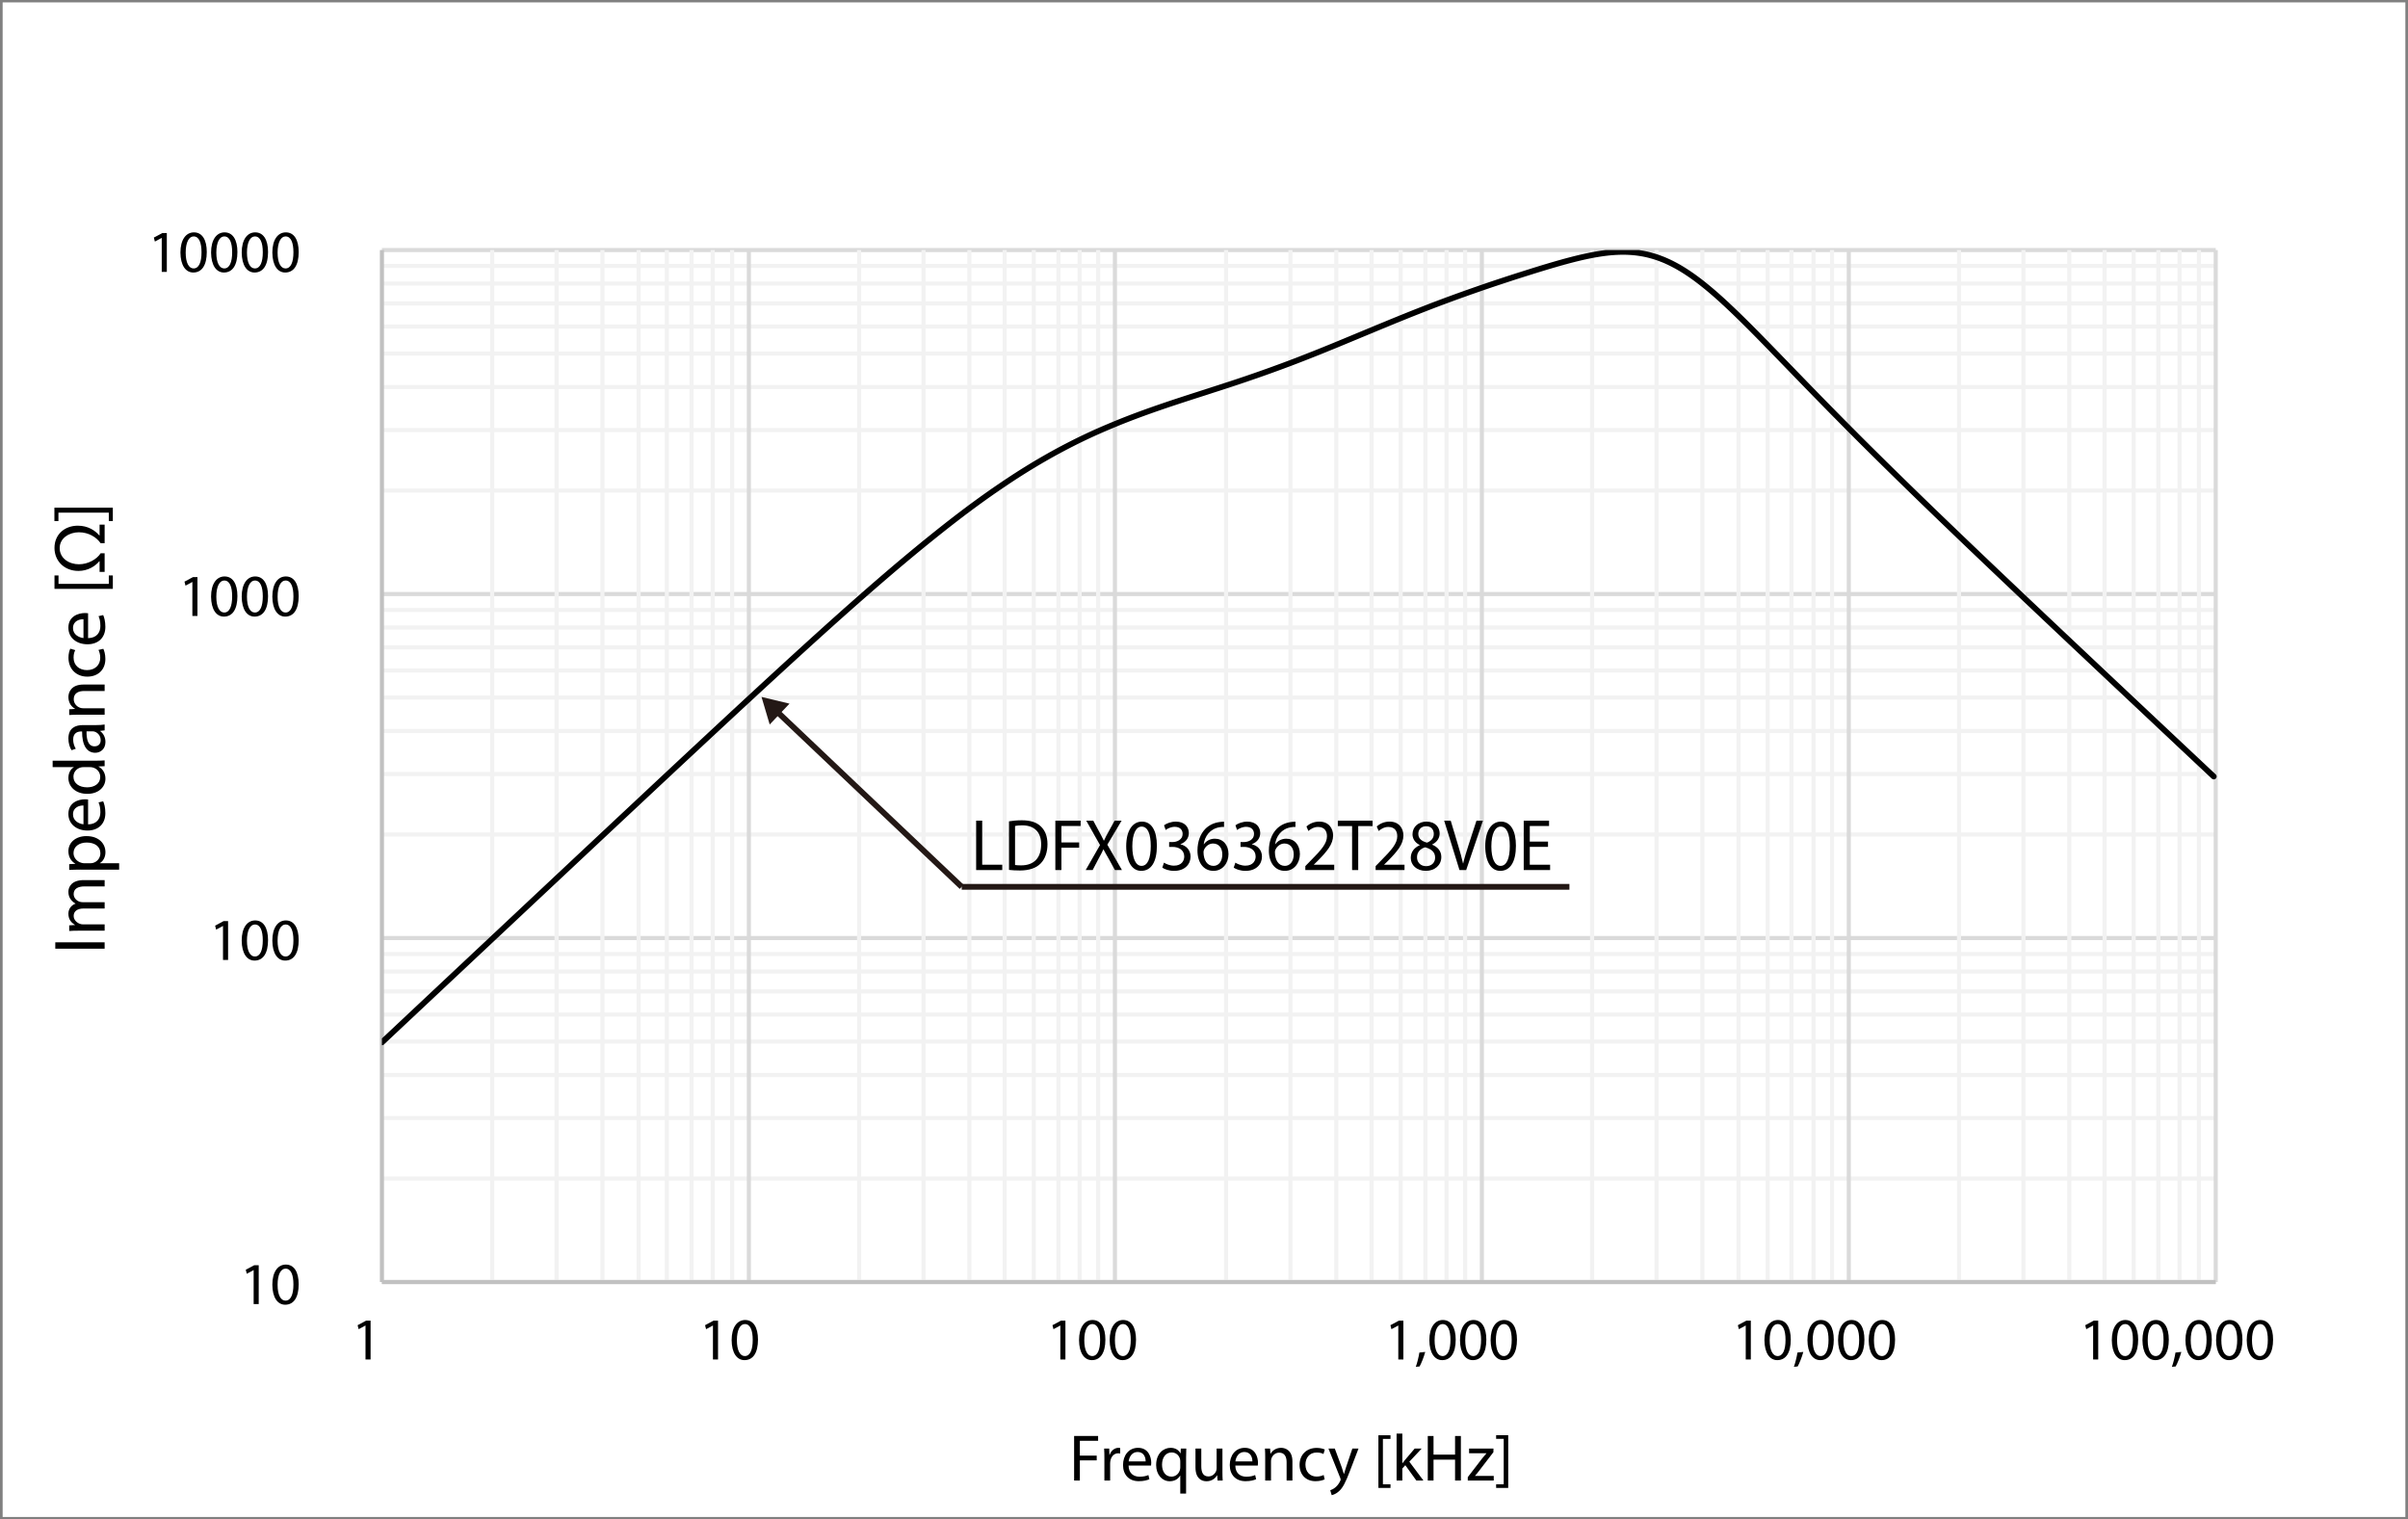
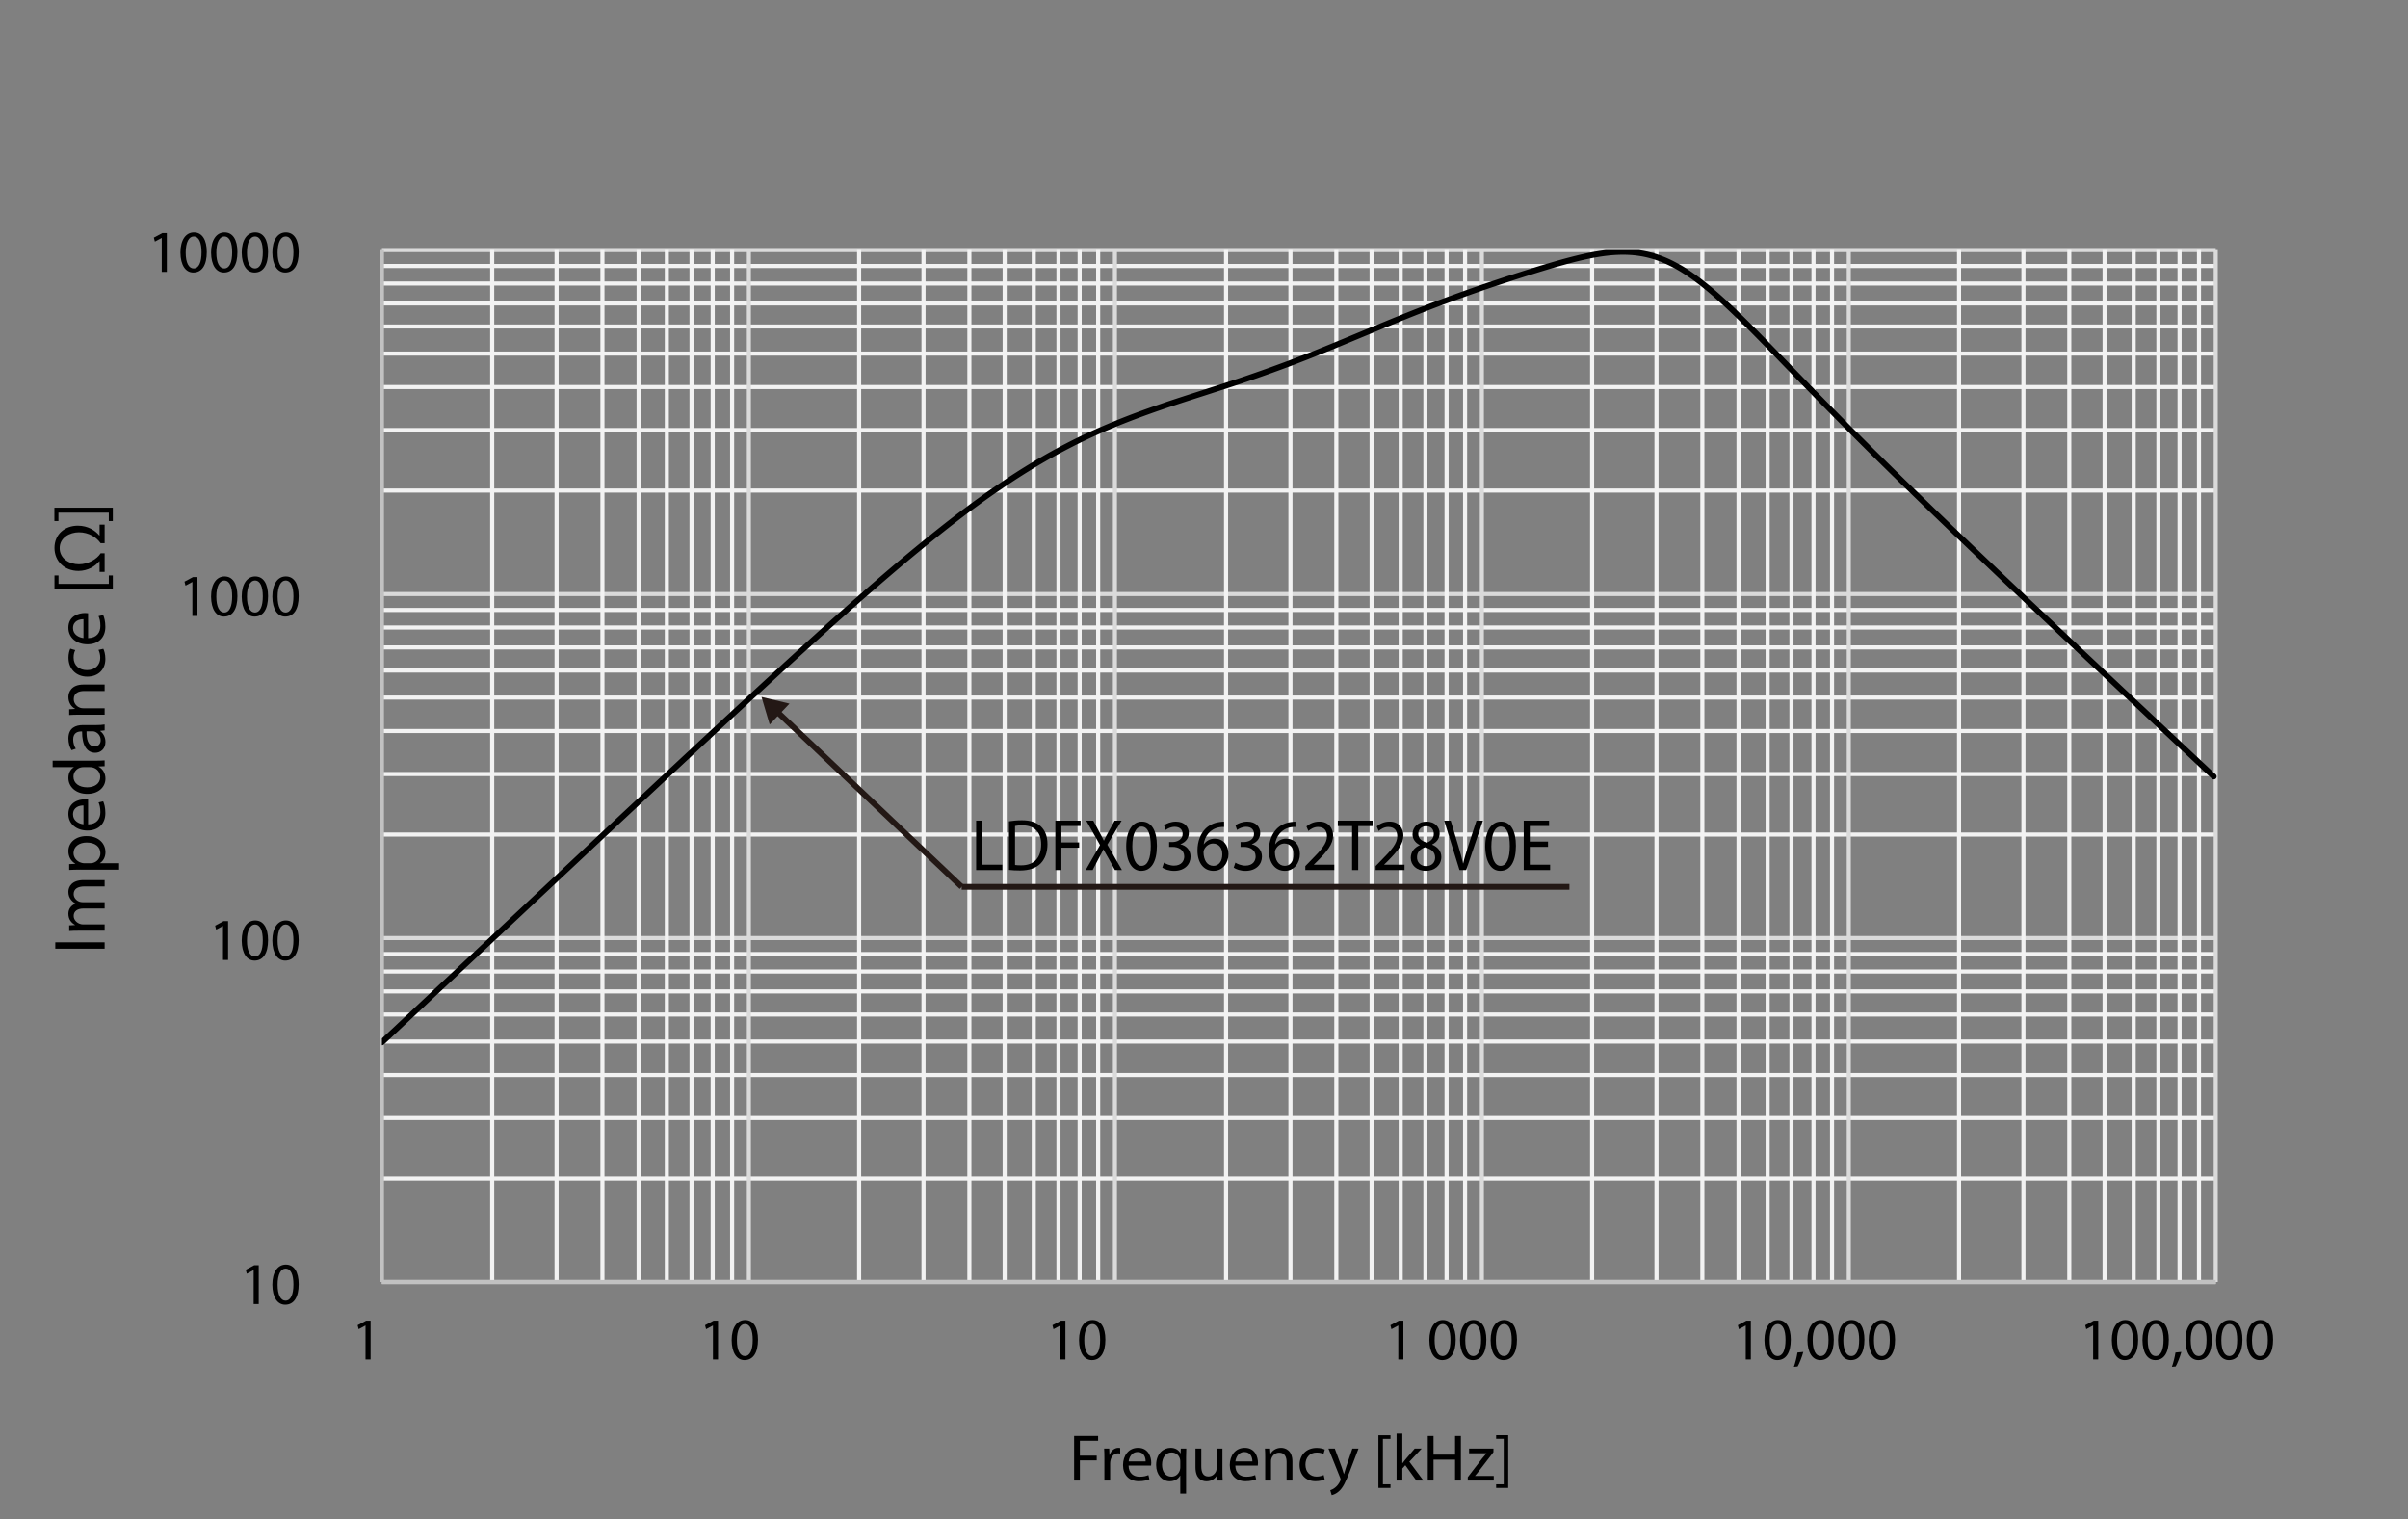
<svg xmlns="http://www.w3.org/2000/svg" id="_レイヤー_1" data-name="レイヤー 1" viewBox="0 0 417.054 263.142">
  <rect x="0" y="0" width="417.054" height="263.142" fill="#808080" stroke="none" />
  <defs>
    <style>
      .cls-1 {
        clip-path: url(#clippath-6);
      }

      .cls-2 {
        clip-path: url(#clippath-7);
      }

      .cls-3 {
        clip-path: url(#clippath-4);
      }

      .cls-4 {
        stroke: #c1c1c1;
      }

      .cls-4, .cls-5, .cls-6, .cls-7, .cls-8, .cls-9 {
        fill: none;
      }

      .cls-4, .cls-5, .cls-6, .cls-9 {
        stroke-linejoin: round;
      }

      .cls-4, .cls-5, .cls-9 {
        stroke-width: .709px;
      }

      .cls-10 {
        fill: #fff;
        fill-rule: evenodd;
      }

      .cls-5 {
        stroke: #f2f2f2;
      }

      .cls-11 {
        clip-path: url(#clippath-1);
      }

      .cls-6 {
        stroke: #000;
        stroke-linecap: round;
      }

      .cls-12 {
        clip-path: url(#clippath-5);
      }

      .cls-13 {
        clip-path: url(#clippath-3);
      }

      .cls-14 {
        fill: #231815;
      }

      .cls-7 {
        clip-rule: evenodd;
      }

      .cls-8 {
        stroke: #231815;
        stroke-miterlimit: 10;
      }

      .cls-15 {
        clip-path: url(#clippath-2);
      }

      .cls-16 {
        clip-path: url(#clippath);
      }

      .cls-9 {
        stroke: #dadada;
      }
    </style>
    <clipPath id="clippath">
-       <polygon class="cls-7" points="0 263.142 417.054 263.142 417.054 0 0 0 0 263.142 0 263.142" />
-     </clipPath>
+       </clipPath>
    <clipPath id="clippath-1">
      <polygon class="cls-7" points=".458 262.728 416.598 262.728 416.598 .414 .458 .414 .458 262.728 .458 262.728" />
    </clipPath>
    <clipPath id="clippath-2">
      <polygon class="cls-7" points=".458 262.728 416.598 262.728 416.598 .414 .458 .414 .458 262.728 .458 262.728" />
    </clipPath>
    <clipPath id="clippath-3">
      <polygon class="cls-7" points=".458 262.728 416.598 262.728 416.598 .414 .458 .414 .458 262.728 .458 262.728" />
    </clipPath>
    <clipPath id="clippath-4">
      <polygon class="cls-7" points=".458 262.728 416.598 262.728 416.598 .414 .458 .414 .458 262.728 .458 262.728" />
    </clipPath>
    <clipPath id="clippath-5">
      <polygon class="cls-7" points=".458 262.728 416.598 262.728 416.598 .414 .458 .414 .458 262.728 .458 262.728" />
    </clipPath>
    <clipPath id="clippath-6">
      <polygon class="cls-7" points=".458 262.728 416.598 262.728 416.598 .414 .458 .414 .458 262.728 .458 262.728" />
    </clipPath>
    <clipPath id="clippath-7">
      <polygon class="cls-7" points="66.148 222.871 384.516 222.871 384.516 43.306 66.148 43.306 66.148 222.871 66.148 222.871" />
    </clipPath>
    <clipPath id="clippath-8">
      <polygon class="cls-7" points=".458 262.728 416.598 262.728 416.598 .414 .458 .414 .458 262.728 .458 262.728" />
    </clipPath>
    <clipPath id="clippath-10">
      <polygon class="cls-7" points=".458 262.728 416.598 262.728 416.598 .414 .458 .414 .458 262.728 .458 262.728" />
    </clipPath>
    <clipPath id="clippath-12">
      <polygon class="cls-7" points=".458 262.728 416.598 262.728 416.598 .414 .458 .414 .458 262.728 .458 262.728" />
    </clipPath>
    <clipPath id="clippath-14">
      <polygon class="cls-7" points=".458 262.728 416.598 262.728 416.598 .414 .458 .414 .458 262.728 .458 262.728" />
    </clipPath>
    <clipPath id="clippath-16">
-       <polygon class="cls-7" points=".458 262.728 416.598 262.728 416.598 .414 .458 .414 .458 262.728 .458 262.728" />
-     </clipPath>
+       </clipPath>
    <clipPath id="clippath-18">
      <polygon class="cls-7" points=".458 262.728 416.598 262.728 416.598 .414 .458 .414 .458 262.728 .458 262.728" />
    </clipPath>
    <clipPath id="clippath-20">
      <polygon class="cls-7" points=".458 262.728 416.598 262.728 416.598 .414 .458 .414 .458 262.728 .458 262.728" />
    </clipPath>
    <clipPath id="clippath-22">
      <polygon class="cls-7" points=".458 262.728 416.598 262.728 416.598 .414 .458 .414 .458 262.728 .458 262.728" />
    </clipPath>
    <clipPath id="clippath-24">
      <polygon class="cls-7" points=".458 262.728 416.598 262.728 416.598 .414 .458 .414 .458 262.728 .458 262.728" />
    </clipPath>
    <clipPath id="clippath-26">
      <polygon class="cls-7" points=".458 262.728 416.598 262.728 416.598 .414 .458 .414 .458 262.728 .458 262.728" />
    </clipPath>
    <clipPath id="clippath-28">
      <polygon class="cls-7" points=".458 262.728 416.598 262.728 416.598 .414 .458 .414 .458 262.728 .458 262.728" />
    </clipPath>
    <clipPath id="clippath-30">
      <polygon class="cls-7" points=".458 262.728 416.598 262.728 416.598 .414 .458 .414 .458 262.728 .458 262.728" />
    </clipPath>
    <clipPath id="clippath-32">
      <polygon class="cls-7" points=".458 262.728 416.598 262.728 416.598 .414 .458 .414 .458 262.728 .458 262.728" />
    </clipPath>
    <clipPath id="clippath-34">
      <polygon class="cls-7" points=".458 262.728 416.598 262.728 416.598 .414 .458 .414 .458 262.728 .458 262.728" />
    </clipPath>
    <clipPath id="clippath-36">
      <polygon class="cls-7" points=".458 262.728 416.598 262.728 416.598 .414 .458 .414 .458 262.728 .458 262.728" />
    </clipPath>
  </defs>
  <g class="cls-16">
    <polygon class="cls-10" points=".458 .414 416.598 .414 416.598 262.728 .458 262.728 .458 .414 .458 .414" />
  </g>
  <g class="cls-11">
    <path class="cls-5" d="M66.148,204.114h317.604M66.148,193.632h317.604M66.148,186.185h317.604M66.148,180.393h317.604M66.148,175.706h317.604M66.148,171.704h317.604M66.148,168.259h317.604M66.148,165.225h317.604M66.148,144.535h317.604M66.148,134.056h317.604M66.148,126.609h317.604M66.148,120.814h317.604M66.148,116.127h317.604M66.148,112.125h317.604M66.148,108.68h317.604M66.148,105.645h317.604M66.148,84.956h317.604M66.148,74.477h317.604M66.148,67.027h317.604M66.148,61.235h317.604M66.148,56.548h317.604M66.148,52.546h317.604M66.148,49.101h317.604M66.148,46.066h317.604" />
  </g>
  <g class="cls-15">
    <path class="cls-9" d="M66.148,222.043h317.604M66.148,162.464h317.604M66.148,102.885h317.604M66.148,43.306h317.604" />
  </g>
  <g class="cls-13">
    <path class="cls-5" d="M85.245,43.306v178.737M96.396,43.306v178.737M104.34,43.306v178.737M110.604,43.306v178.737M115.492,43.306v178.737M119.77,43.306v178.737M123.436,43.306v178.737M126.797,43.306v178.737M148.795,43.306v178.737M159.948,43.306v178.737M167.892,43.306v178.737M174.002,43.306v178.737M179.043,43.306v178.737M183.321,43.306v178.737M186.988,43.306v178.737M190.196,43.306v178.737M212.347,43.306v178.737M223.499,43.306v178.737M231.443,43.306v178.737M237.553,43.306v178.737M242.594,43.306v178.737M246.872,43.306v178.737M250.538,43.306v178.737M253.747,43.306v178.737M275.745,43.306v178.737M286.898,43.306v178.737M294.841,43.306v178.737M301.104,43.306v178.737M306.146,43.306v178.737M310.271,43.306v178.737M314.09,43.306v178.737M317.299,43.306v178.737M339.296,43.306v178.737M350.449,43.306v178.737M358.392,43.306v178.737M364.504,43.306v178.737M369.544,43.306v178.737M373.822,43.306v178.737M377.488,43.306v178.737M380.851,43.306v178.737" />
  </g>
  <g class="cls-3">
    <path class="cls-9" d="M129.7,43.306v178.737M193.098,43.306v178.737M256.649,43.306v178.737M320.201,43.306v178.737M383.752,43.306v178.737" />
  </g>
  <g class="cls-12">
    <line class="cls-4" x1="66.148" y1="222.043" x2="66.148" y2="43.306" />
  </g>
  <g class="cls-1">
    <line class="cls-4" x1="66.148" y1="222.043" x2="383.752" y2="222.043" />
  </g>
  <g class="cls-2">
    <path class="cls-6" d="M66.148,180.53c.053-.048.106-.096.159-.147.052-.048.106-.099.159-.147.053-.051.105-.099.158-.151.053-.051.106-.099.159-.147.053-.051.106-.099.159-.15.052-.051.106-.099.159-.147.052-.051.105-.103.158-.15.053-.048.106-.099.159-.147.053-.051.106-.103.158-.15.053-.048.106-.099.159-.151.053-.048.106-.096.159-.147.053-.048.105-.099.158-.15.054-.048.106-.096.159-.147s.106-.099.159-.147c.052-.051.106-.103.159-.15.052-.051.105-.099.158-.147.053-.051.106-.103.159-.15.053-.048.106-.099.158-.151.053-.048.107-.099.159-.147.053-.051.106-.099.159-.151.053-.048.105-.099.159-.147.053-.051.105-.099.158-.15.053-.048.106-.099.159-.147.053-.051.106-.099.159-.15.052-.048.105-.099.159-.147.052-.051.105-.099.158-.15.053-.048.106-.099.158-.147.054-.051.107-.099.159-.151.053-.048.106-.099.159-.147.053-.051.106-.099.159-.15.053-.048.105-.099.158-.147.053-.051.106-.099.159-.15.053-.048.106-.099.159-.147.052-.051.106-.099.159-.15.052-.048.105-.099.158-.147.053-.051.106-.099.159-.151.053-.048.106-.099.158-.147.053-.051.106-.099.159-.151.053-.048.106-.099.159-.147.053-.051.105-.099.159-.15.053-.048.105-.099.158-.147.053-.051.106-.099.159-.15.053-.048.106-.099.159-.147.052-.051.105-.099.158-.15.053-.048.106-.099.159-.147.053-.051.106-.099.158-.151.054-.048.107-.099.159-.147.053-.051.106-.099.159-.151.053-.048.106-.099.159-.147.053-.051.105-.099.158-.15.053-.048.106-.099.159-.147.053-.051.106-.099.159-.15.052-.048.105-.099.159-.147.052-.051.105-.099.158-.151.053-.048.106-.099.158-.147.054-.051.107-.099.159-.151.053-.048.106-.099.159-.147.053-.051.106-.099.159-.15.053-.048.105-.099.158-.147.053-.051.106-.099.159-.15.053-.048.106-.099.159-.147.052-.051.106-.099.159-.15.052-.048.105-.099.158-.147.053-.051.106-.099.159-.151.053-.048.106-.099.158-.147.053-.051.107-.103.16-.151.052-.048.105-.099.158-.147.053-.051.105-.099.159-.15.053-.048.105-.099.158-.147.053-.051.106-.099.159-.15.053-.048.106-.099.159-.147.052-.051.105-.099.158-.15.054-.048.106-.099.159-.147.053-.051.106-.099.158-.151.054-.048.107-.099.159-.147.053-.051.106-.099.159-.15.053-.048.106-.099.159-.147.053-.051.105-.099.158-.15.053-.048.107-.099.159-.147.053-.051.106-.099.159-.15.052-.048.106-.099.159-.147.052-.051.105-.099.158-.151.053-.048.106-.099.159-.147.053-.051.106-.099.159-.151.052-.048.105-.099.159-.147.052-.051.105-.099.158-.15.053-.048.105-.099.159-.147.053-.051.105-.099.158-.15.053-.048.106-.099.159-.147.053-.051.106-.099.159-.15.053-.048.105-.099.158-.147.054-.051.106-.099.159-.151.053-.048.106-.099.158-.147.053-.051.107-.099.159-.15.053-.048.106-.099.159-.147.053-.051.106-.099.159-.15.053-.048.106-.099.158-.147.053-.051.107-.099.159-.15.053-.048.106-.099.159-.147.052-.051.105-.099.159-.151.052-.048.105-.099.158-.147.053-.051.106-.099.159-.151.053-.048.106-.099.159-.147.052-.051.105-.099.158-.15.053-.048.106-.099.159-.147.053-.051.105-.099.158-.15.054-.048.107-.099.159-.147.053-.051.106-.099.159-.15.053-.048.106-.099.159-.147.053-.051.105-.099.158-.151.053-.048.106-.099.159-.147.053-.051.106-.099.158-.151.053-.048.106-.099.16-.147.052-.051.105-.099.158-.15.053-.048.106-.099.159-.147.053-.051.106-.099.158-.147.053-.051.106-.103.159-.15.053-.051.106-.099.159-.151.052-.048.105-.099.158-.147.054-.048.106-.099.159-.151.053-.048.106-.099.159-.147.052-.051.106-.099.159-.15.052-.048.105-.099.158-.147.053-.051.106-.099.159-.15.053-.048.105-.096.158-.147s.107-.099.159-.15c.053-.048.106-.096.159-.147.053-.051.105-.099.159-.147.053-.051.105-.103.158-.15.053-.051.106-.099.159-.147.053-.051.106-.103.159-.151.052-.048.105-.099.159-.147.052-.051.105-.102.158-.15.053-.048.106-.099.158-.147.054-.051.107-.099.159-.15.053-.048.106-.099.159-.147.053-.051.106-.099.159-.15.053-.048.105-.099.158-.147.053-.051.106-.099.159-.151.053-.048.106-.099.159-.147.052-.051.106-.099.159-.151.052-.048.105-.099.158-.147.053-.051.106-.099.159-.15.053-.048.106-.099.158-.147.053-.051.106-.099.159-.15.053-.048.106-.099.159-.147.053-.051.105-.099.159-.15.053-.048.105-.099.158-.147.053-.051.106-.099.158-.151.053-.048.107-.099.16-.147.052-.051.105-.099.158-.147.053-.051.106-.103.159-.151.053-.051.106-.099.158-.147.054-.051.107-.102.159-.15.053-.048.106-.099.159-.147.052-.051.106-.103.159-.15.053-.048.105-.099.158-.147.053-.051.106-.099.159-.15.053-.048.106-.099.159-.147.052-.051.106-.099.159-.151.052-.048.105-.099.158-.147.053-.051.106-.099.159-.151.053-.048.106-.099.158-.147.053-.051.106-.099.159-.15.053-.048.106-.099.159-.147.053-.051.105-.099.158-.15.053-.048.107-.099.159-.147.053-.051.106-.099.159-.15.053-.048.106-.096.159-.147.052-.051.105-.099.158-.151.053-.048.106-.096.159-.147.053-.048.106-.099.158-.15.053-.048.106-.096.16-.147.052-.048.105-.099.158-.147.053-.051.106-.099.159-.15.053-.048.105-.099.158-.147.053-.051.106-.099.159-.15.052-.048.106-.099.159-.147.052-.051.105-.099.158-.15.054-.048.106-.099.159-.147.053-.051.106-.099.159-.151.053-.048.106-.096.158-.147.053-.051.106-.099.159-.151.053-.048.106-.096.159-.147.053-.051.105-.099.158-.147.053-.051.107-.099.159-.15.053-.048.106-.099.159-.147.052-.051.106-.099.159-.15.052-.048.105-.099.158-.147.053-.051.106-.099.159-.15.053-.048.106-.099.158-.147.053-.051.106-.099.16-.151.052-.048.105-.096.158-.147s.105-.099.158-.151c.053-.048.106-.096.159-.147.053-.048.106-.099.159-.147.053-.051.106-.099.159-.151.053-.048.105-.099.158-.147.054-.051.106-.099.159-.15.053-.048.106-.099.158-.147.053-.048.107-.099.159-.15.053-.048.106-.099.159-.147.053-.048.106-.099.159-.15.053-.048.106-.096.158-.147.053-.048.107-.099.159-.147.053-.051.106-.099.159-.151.052-.048.105-.099.159-.147.052-.051.105-.099.158-.151.053-.048.106-.099.159-.147.053-.051.106-.099.159-.147.052-.051.105-.103.158-.151.053-.048.106-.099.159-.147.053-.051.105-.103.158-.15.054-.048.106-.099.159-.147.053-.051.106-.099.159-.15.053-.048.106-.099.159-.147.053-.051.105-.099.158-.15.053-.048.106-.099.159-.147.053-.051.106-.099.158-.147.053-.051.107-.099.16-.151.052-.048.105-.099.158-.147.053-.051.106-.099.159-.151.053-.048.106-.099.158-.147.053-.051.106-.099.159-.15.053-.048.106-.099.159-.147.052-.048.105-.099.159-.147.053-.051.105-.099.158-.15.053-.048.106-.099.159-.147.052-.051.106-.099.159-.15.052-.048.105-.099.158-.147.053-.051.106-.099.159-.147.053-.051.105-.099.158-.15.054-.048.107-.099.159-.147.053-.051.106-.099.159-.151.053-.048.106-.099.159-.147.053-.051.105-.099.158-.151.053-.048.106-.099.159-.147.053-.048.106-.099.158-.147.053-.051.106-.099.159-.151.053-.048.106-.099.159-.147.053-.051.106-.099.159-.15.053-.048.106-.096.158-.147.053-.051.106-.099.159-.147.053-.051.106-.099.159-.15.053-.048.105-.099.158-.147.053-.051.106-.099.159-.147.053-.051.106-.103.159-.15.052-.048.106-.099.159-.147.052-.051.105-.099.158-.15.053-.048.106-.099.159-.147.053-.051.106-.099.158-.151.053-.048.106-.096.159-.147.053-.048.106-.099.159-.147.053-.051.105-.099.159-.151.053-.048.105-.099.158-.147.053-.051.106-.099.158-.147.053-.051.107-.099.16-.151.052-.048.105-.099.158-.147.053-.051.106-.099.159-.15.053-.048.106-.099.158-.147.054-.048.107-.099.159-.147.053-.051.106-.099.159-.15.052-.048.106-.096.159-.147.053-.048.105-.099.158-.147.053-.051.106-.099.159-.15.053-.048.106-.099.159-.147.052-.051.105-.099.159-.147.052-.051.105-.099.158-.15.053-.048.105-.099.159-.147.053-.051.106-.099.158-.15.053-.048.106-.099.159-.147.053-.048.106-.099.159-.147.053-.051.105-.099.158-.15.053-.048.106-.099.159-.147.053-.048.106-.099.159-.147.053-.051.106-.099.159-.15.052-.048.105-.096.158-.147.053-.048.106-.099.159-.147.053-.051.106-.099.158-.151.053-.048.107-.099.159-.147.053-.051.106-.099.159-.147.053-.051.106-.099.159-.151.053-.048.105-.099.158-.147.053-.048.106-.099.159-.147.053-.051.106-.099.159-.151.052-.048.105-.099.159-.147.053-.048.105-.099.158-.147.053-.051.106-.099.159-.151.053-.048.106-.096.158-.147.053-.048.106-.099.159-.147.053-.051.106-.099.159-.151.053-.048.105-.096.158-.147.054-.048.107-.099.159-.147.053-.051.106-.099.159-.147.052-.051.106-.099.159-.151.052-.048.105-.099.158-.147.053-.048.106-.099.159-.147.053-.051.106-.099.158-.151.053-.048.107-.099.16-.147.052-.048.105-.099.158-.147.053-.051.105-.099.159-.151.052-.048.105-.096.158-.147.053-.048.106-.099.159-.147.053-.051.106-.099.159-.15.052-.048.105-.096.158-.147.054-.048.106-.099.159-.147.053-.051.106-.099.158-.147.053-.051.107-.099.159-.147.053-.051.106-.099.159-.151.053-.048.106-.099.159-.147.053-.048.106-.099.158-.147.053-.051.106-.099.159-.151.053-.048.106-.099.159-.147.052-.048.105-.099.159-.147.052-.051.105-.099.158-.147.053-.051.106-.099.159-.151.053-.048.106-.096.159-.147.052-.048.105-.099.158-.147.053-.051.106-.099.159-.147.053-.051.105-.099.158-.147.054-.051.106-.099.159-.15.053-.048.106-.099.159-.147.053-.048.106-.099.159-.147.053-.051.105-.099.158-.147.053-.051.106-.099.159-.15.053-.048.106-.099.158-.147.053-.048.107-.099.159-.147.053-.051.106-.099.159-.147.053-.051.105-.099.159-.15.053-.048.106-.096.158-.147.053-.048.106-.096.159-.147.053-.048.106-.099.159-.147.052-.048.105-.099.159-.147.053-.051.105-.099.158-.147.053-.051.106-.099.159-.151.052-.048.106-.096.159-.147.052-.048.105-.099.158-.147.053-.048.106-.099.159-.147.053-.048.105-.099.158-.147.053-.051.107-.099.159-.147.053-.051.106-.099.159-.15.053-.048.106-.096.159-.147.053-.048.105-.096.158-.147.053-.048.106-.099.159-.147.053-.048.106-.099.158-.147.053-.051.106-.099.16-.147.052-.051.105-.099.158-.147.053-.051.106-.099.159-.151.053-.048.106-.096.158-.147.053-.048.106-.096.159-.147.053-.048.106-.099.159-.147.052-.048.105-.099.158-.147.053-.048.106-.099.159-.147.053-.048.106-.099.159-.147.052-.051.106-.099.159-.147.052-.051.105-.099.158-.147.053-.051.105-.099.159-.15.053-.048.106-.096.158-.147.053-.048.107-.096.159-.147.053-.048.106-.096.159-.147.053-.048.105-.096.159-.147.053-.048.105-.096.158-.147.053-.048.106-.096.158-.147.054-.048.107-.099.16-.147.052-.048.105-.099.158-.147.053-.048.106-.099.159-.147.053-.048.106-.099.158-.147.053-.048.107-.099.159-.147.053-.048.106-.099.159-.147.052-.048.106-.099.159-.147.053-.048.105-.099.158-.147.053-.048.106-.099.159-.147.053-.048.106-.099.159-.147.052-.048.105-.099.159-.147.052-.048.105-.099.158-.147.053-.048.105-.099.159-.147.053-.048.106-.099.158-.147.053-.048.106-.099.159-.147.053-.048.106-.099.159-.147.053-.048.105-.099.158-.147.053-.048.106-.099.159-.147.053-.048.106-.096.158-.147.054-.048.107-.096.16-.147.052-.048.105-.096.158-.147.053-.048.106-.096.159-.147.053-.048.106-.096.158-.144.053-.051.107-.099.159-.147.053-.051.106-.099.159-.147.053-.048.106-.099.159-.147.053-.048.105-.099.158-.147.053-.048.106-.099.159-.147.053-.048.106-.099.159-.147.052-.048.105-.096.159-.147.052-.048.105-.096.158-.144.053-.051.106-.099.159-.147.053-.051.106-.099.158-.147.053-.048.106-.099.159-.147.053-.048.106-.099.159-.147.053-.048.105-.096.158-.147.054-.048.107-.096.159-.144.053-.051.106-.099.159-.147.052-.051.106-.099.159-.147.052-.048.105-.096.158-.147.053-.048.106-.096.159-.147.053-.048.106-.096.158-.144.053-.051.107-.099.16-.147.052-.048.105-.099.158-.147.053-.048.105-.096.159-.147.053-.048.105-.096.158-.144.053-.051.106-.099.159-.147.053-.048.106-.099.159-.147.052-.048.105-.096.158-.144.054-.051.106-.099.159-.147.053-.048.106-.099.158-.147.053-.048.107-.096.159-.147.053-.048.106-.096.159-.144.053-.048.106-.099.159-.147.053-.048.105-.096.158-.147.053-.048.107-.096.159-.144.053-.048.106-.099.159-.147.052-.048.105-.096.159-.144.052-.051.105-.099.158-.147.053-.048.106-.096.159-.147.053-.048.106-.096.159-.144.052-.048.105-.099.158-.147.053-.048.106-.096.159-.144.053-.048.105-.099.158-.147.054-.048.106-.096.159-.147.053-.048.106-.096.159-.144.052-.048.106-.096.159-.147.053-.048.105-.096.158-.144.053-.048.106-.096.159-.144.053-.051.106-.099.158-.147.053-.048.107-.096.159-.144.053-.051.106-.099.159-.147.053-.048.105-.096.159-.144.053-.051.106-.099.158-.147.053-.048.106-.096.159-.144.053-.051.106-.099.159-.147.052-.048.105-.096.159-.144.052-.048.105-.096.158-.147.053-.048.106-.096.158-.144.053-.048.107-.096.16-.144.052-.048.105-.099.158-.147.053-.048.106-.096.159-.144.053-.048.105-.096.158-.144.053-.048.107-.099.159-.147.053-.048.106-.096.159-.144.053-.048.106-.096.159-.144.053-.048.105-.096.158-.144.053-.051.106-.099.159-.147s.106-.096.158-.144c.053-.048.106-.096.16-.144.052-.048.105-.096.158-.144.053-.051.106-.096.159-.147.053-.048.106-.096.158-.144.053-.048.106-.096.159-.144.053-.048.106-.096.159-.144.052-.048.105-.096.158-.144.054-.048.106-.096.159-.144.053-.048.106-.096.159-.147.053-.048.106-.096.159-.144.052-.048.105-.096.158-.144.053-.048.106-.096.159-.144.053-.048.105-.096.158-.144.053-.048.107-.096.159-.144.053-.048.106-.096.159-.144.053-.048.106-.096.159-.144.053-.048.105-.096.158-.144.053-.048.106-.096.159-.144.053-.048.106-.096.158-.144.053-.048.106-.096.159-.144.053-.048.106-.096.159-.144.053-.048.106-.092.159-.14.052-.051.106-.096.158-.144.053-.048.106-.096.159-.144.053-.048.106-.096.159-.144.053-.048.105-.096.158-.144.053-.048.106-.096.159-.144.053-.048.106-.096.159-.14.052-.048.105-.096.159-.144.052-.048.105-.096.158-.144.053-.048.106-.096.159-.144s.106-.092.158-.14c.053-.048.106-.096.159-.144.053-.048.106-.096.159-.144.053-.048.105-.096.158-.14.054-.048.106-.096.159-.144.053-.048.106-.096.158-.144.054-.048.107-.092.16-.14.052-.048.105-.096.158-.144.053-.048.106-.092.159-.14.053-.048.106-.096.158-.144.053-.048.107-.092.159-.14.053-.048.106-.096.159-.144.052-.048.106-.092.159-.14.053-.048.105-.096.158-.144.053-.048.106-.092.159-.14.053-.048.106-.096.159-.14.052-.048.105-.096.159-.144.052-.048.105-.092.158-.14.053-.048.106-.096.159-.14.053-.048.106-.096.158-.144.053-.048.106-.092.159-.14.053-.048.106-.096.159-.14.053-.048.105-.096.158-.14.054-.048.106-.096.159-.144.053-.044.106-.092.159-.14.052-.048.106-.092.159-.14.052-.048.105-.092.158-.14.053-.048.106-.092.159-.14.053-.048.106-.096.158-.14.053-.048.107-.096.16-.14.052-.048.105-.096.158-.14.053-.048.105-.096.159-.14.053-.048.105-.096.158-.14.053-.048.106-.092.159-.14.053-.048.106-.092.159-.14.052-.048.105-.092.159-.14.053-.048.105-.092.158-.14.053-.044.106-.092.158-.14.054-.044.107-.092.159-.137.053-.048.106-.096.159-.14.053-.048.106-.092.159-.14.053-.044.105-.092.158-.14.053-.044.107-.092.159-.137.053-.048.106-.092.159-.14.052-.045.106-.092.159-.137.052-.048.105-.092.158-.14.053-.048.106-.092.159-.137.053-.048.106-.096.158-.14.053-.048.106-.092.159-.137.053-.048.106-.092.159-.14.053-.044.105-.093.159-.137.053-.048.105-.092.158-.14.053-.044.106-.092.159-.137.053-.048.106-.092.159-.137.053-.048.105-.092.158-.14.053-.044.106-.092.159-.137.053-.044.106-.092.158-.137.054-.044.107-.092.159-.137.053-.048.106-.092.159-.137.053-.048.105-.092.159-.137.053-.048.106-.092.158-.137.053-.048.106-.092.159-.14.053-.045.106-.089.159-.133.052-.048.105-.092.159-.14.052-.044.105-.089.158-.133.053-.048.106-.092.158-.137.054-.048.107-.092.16-.137.052-.044.105-.092.158-.137.053-.044.106-.092.159-.137.053-.044.105-.089.158-.133.053-.048.106-.092.159-.137s.106-.092.159-.137c.052-.044.106-.089.159-.133.053-.048.105-.092.158-.137.053-.044.106-.089.159-.133.053-.048.106-.092.158-.137.053-.044.106-.089.16-.133.052-.044.105-.092.158-.137.053-.044.105-.089.159-.133.053-.044.106-.089.158-.133.053-.044.106-.092.159-.137l.159-.133c.052-.044.105-.089.158-.133.054-.045.106-.089.159-.133.053-.044.106-.089.159-.133.053-.044.106-.089.159-.133.052-.044.105-.089.158-.133.053-.044.106-.089.159-.133s.105-.089.158-.133c.053-.044.107-.089.159-.133.053-.044.106-.089.159-.133.053-.044.106-.089.159-.133s.105-.085.158-.13c.053-.044.106-.089.159-.133.053-.045.106-.089.158-.133.053-.041.106-.086.16-.13.052-.044.105-.089.158-.133.053-.044.106-.086.158-.13.054-.044.107-.089.159-.133.053-.041.106-.085.159-.13.052-.044.106-.089.159-.13.052-.044.105-.089.158-.13.054-.044.106-.089.159-.133.053-.041.106-.086.159-.13.052-.045.106-.085.159-.13.052-.044.105-.085.158-.13.053-.044.105-.085.159-.13.053-.044.106-.085.158-.13.053-.044.107-.086.159-.13.053-.041.106-.085.159-.13.053-.041.105-.085.159-.126.053-.044.105-.089.158-.13.053-.044.106-.085.158-.13.054-.041.107-.085.16-.126.052-.044.105-.086.159-.13.052-.041.105-.085.158-.126.053-.044.106-.086.158-.13.054-.041.107-.086.159-.127.053-.044.106-.085.159-.127.052-.044.106-.085.159-.13.053-.041.105-.082.158-.127.053-.041.106-.085.159-.126.053-.041.106-.086.159-.127.052-.041.106-.085.159-.127.052-.041.105-.085.158-.126.053-.041.105-.082.159-.127.053-.041.106-.082.158-.127.053-.041.106-.082.159-.123.053-.044.106-.085.159-.126.053-.041.105-.082.158-.127.054-.041.106-.082.159-.123.053-.041.106-.085.159-.127.052-.041.106-.082.159-.123.052-.041.105-.082.158-.123.053-.044.106-.085.159-.127.053-.041.106-.082.158-.123.053-.041.107-.082.159-.123.053-.041.106-.082.159-.123.053-.041.105-.082.159-.123.053-.041.105-.082.158-.123.053-.041.106-.082.159-.123.053-.041.106-.082.159-.123.052-.041.105-.082.159-.12.053-.041.105-.082.158-.123.053-.041.106-.082.158-.123.054-.041.107-.079.159-.12.053-.041.106-.082.159-.123.053-.038.106-.079.159-.12.053-.041.105-.082.158-.12.053-.041.107-.082.159-.12.053-.041.106-.082.159-.123.052-.038.106-.079.159-.12.052-.037.105-.079.158-.12.053-.038.106-.079.159-.12.053-.038.106-.079.158-.116.053-.041.106-.082.16-.12.052-.041.105-.079.158-.12.053-.038.105-.079.158-.116.054-.041.106-.079.159-.12.053-.038.106-.079.159-.116.052-.041.106-.079.159-.12.052-.038.105-.079.158-.116.054-.038.106-.079.159-.116.053-.041.106-.079.158-.116.053-.041.107-.079.159-.116.053-.041.106-.079.159-.116.053-.041.105-.079.159-.116.053-.038.106-.079.158-.116.053-.038.107-.075.159-.116.053-.038.106-.075.159-.113.052-.038.105-.079.159-.116.052-.038.105-.075.158-.113.053-.038.106-.075.158-.116.054-.038.107-.075.16-.113.052-.037.105-.075.159-.113.052-.038.105-.075.158-.113s.105-.075.158-.113c.054-.038.106-.075.159-.113.053-.038.106-.075.159-.113.052-.038.106-.075.159-.109.053-.038.105-.075.158-.113.054-.038.106-.075.159-.113.053-.038.106-.072.158-.109.053-.038.107-.075.159-.113.053-.034.106-.072.159-.109.053-.038.105-.072.159-.109.053-.038.106-.075.158-.109.053-.038.106-.075.159-.109.053-.038.106-.075.159-.109.052-.038.105-.072.158-.109.053-.038.106-.072.159-.109.053-.034.106-.072.158-.106.054-.038.107-.072.16-.109.052-.034.105-.072.158-.106.053-.038.106-.072.159-.109.053-.034.105-.072.158-.106.053-.034.107-.072.159-.106.053-.038.106-.072.159-.106.053-.038.106-.072.159-.106.053-.034.105-.072.158-.106s.106-.072.159-.106c.053-.034.106-.068.158-.103.053-.037.106-.072.16-.106.052-.034.105-.072.158-.106.053-.034.106-.068.159-.103.053-.034.106-.068.158-.103.053-.034.106-.068.159-.106.053-.034.106-.068.159-.103.052-.034.105-.068.158-.103.054-.031.106-.065.159-.099.053-.034.106-.068.159-.103.052-.034.106-.068.159-.103.052-.034.105-.068.158-.103.053-.031.106-.065.159-.099.053-.034.105-.068.158-.099.053-.034.106-.068.159-.103.053-.031.106-.065.159-.099s.105-.065.158-.099c.054-.034.106-.065.159-.099.053-.031.106-.065.159-.099.053-.031.106-.065.159-.096.052-.034.105-.068.158-.099.053-.034.106-.065.159-.099.053-.031.106-.065.158-.096.053-.034.107-.065.159-.096.053-.034.106-.065.159-.099.053-.031.106-.065.159-.096.053-.031.105-.065.158-.096.053-.031.106-.065.159-.096s.106-.062.159-.096c.052-.031.105-.061.159-.092.052-.034.105-.065.158-.096.053-.031.106-.061.159-.096.053-.031.106-.061.158-.092.053-.031.106-.062.159-.092.053-.031.106-.062.159-.092.053-.034.105-.065.158-.096.054-.031.106-.061.159-.092.053-.031.106-.058.158-.089.053-.031.107-.061.16-.092.052-.031.105-.062.158-.092.053-.031.106-.062.159-.089.053-.031.106-.062.158-.092.053-.031.107-.058.159-.089.053-.031.106-.062.159-.092.053-.027.105-.058.159-.089.053-.027.105-.058.158-.089.053-.027.106-.058.159-.089.053-.027.106-.058.159-.086.052-.031.105-.061.159-.089.052-.031.105-.058.158-.089.053-.027.106-.058.158-.085.054-.031.107-.058.159-.089.053-.027.106-.058.159-.086.053-.027.106-.058.159-.085.053-.031.105-.058.158-.085.053-.031.107-.058.159-.085.053-.031.106-.058.159-.086.052-.027.106-.058.159-.085.052-.027.105-.055.158-.082.053-.031.106-.058.159-.085.053-.027.106-.055.158-.085.053-.027.106-.055.16-.082.052-.027.105-.055.158-.082.053-.027.105-.055.159-.082.053-.027.105-.055.158-.082.053-.027.106-.055.159-.082s.106-.055.159-.082c.052-.027.105-.055.158-.082.054-.027.106-.051.159-.079.053-.027.106-.055.158-.082.054-.028.107-.055.159-.079.053-.027.106-.055.159-.082.053-.024.106-.051.159-.079.053-.024.105-.051.158-.079.053-.024.106-.051.159-.079.053-.024.106-.051.159-.079.052-.024.106-.051.159-.079.052-.024.105-.051.158-.075.053-.027.106-.051.159-.079.053-.024.106-.051.158-.075.053-.027.106-.051.159-.079.053-.024.106-.051.159-.075s.105-.051.158-.075c.053-.024.106-.051.159-.075.053-.027.106-.051.159-.075.053-.027.106-.051.159-.075.053-.024.105-.051.158-.075.053-.024.106-.048.159-.075.053-.024.106-.048.158-.072.053-.024.106-.051.159-.075.053-.024.106-.048.159-.072.053-.024.106-.048.159-.072.053-.024.106-.051.158-.075.053-.024.106-.048.159-.072.053-.024.106-.048.159-.072.052-.024.105-.048.158-.072.053-.024.106-.044.159-.072.053-.02.106-.044.159-.068.053-.024.106-.048.159-.072.052-.024.105-.048.158-.068.053-.024.106-.048.159-.072.053-.024.105-.048.158-.068.053-.024.106-.048.159-.072.053-.02.106-.045.159-.068.052-.02.106-.044.159-.068.053-.02.105-.044.158-.068.053-.024.106-.044.159-.068.053-.021.106-.044.158-.068.053-.02.106-.044.16-.065.052-.024.105-.044.158-.068.053-.024.106-.044.158-.068.053-.021.107-.044.159-.065.053-.024.106-.044.159-.065.053-.024.106-.044.159-.068.052-.02.105-.044.158-.065.054-.024.106-.044.159-.065.053-.024.106-.045.159-.065.052-.024.106-.044.159-.065.052-.024.105-.044.158-.065.053-.02.106-.044.159-.065s.105-.044.158-.065c.053-.02.107-.041.159-.065.053-.021.106-.041.159-.062.053-.02.105-.044.159-.065.053-.02.105-.041.158-.061.053-.02.106-.041.159-.062.053-.024.106-.044.158-.065.053-.02.106-.041.159-.061.053-.021.106-.041.159-.062.053-.021.106-.041.158-.062.054-.02.107-.041.159-.061.053-.02.106-.041.159-.062.053-.02.106-.041.159-.061s.105-.041.158-.062c.053-.02.106-.041.159-.061.053-.017.106-.038.159-.058.052-.021.106-.041.159-.062.052-.02.105-.038.158-.058.053-.02.105-.041.159-.062.053-.02.106-.037.158-.058.053-.02.106-.041.159-.058.053-.02.106-.041.159-.061.053-.02.105-.038.159-.058.053-.02.105-.038.158-.058s.106-.038.158-.058c.053-.02.107-.038.16-.058.052-.021.105-.041.158-.058.053-.021.106-.038.159-.058.053-.021.106-.038.158-.058.054-.017.107-.038.159-.058.053-.017.106-.038.159-.055.052-.02.106-.038.159-.058.053-.017.105-.038.158-.058.053-.017.106-.038.159-.055.053-.021.106-.038.159-.058.052-.017.105-.037.158-.055.053-.02.106-.038.159-.058.053-.017.105-.038.159-.055.053-.017.106-.037.158-.055.053-.02.106-.038.159-.058.053-.017.106-.034.159-.055.053-.017.105-.037.158-.055.053-.017.106-.038.159-.055.053-.02.106-.037.159-.055.053-.02.106-.038.159-.055.052-.02.105-.037.158-.055.053-.02.106-.038.159-.055.053-.02.106-.037.158-.055.053-.017.106-.038.16-.055.052-.017.105-.037.158-.055.053-.017.105-.034.159-.055.053-.017.105-.034.158-.051.053-.02.106-.037.159-.055.052-.017.106-.038.159-.055.052-.017.105-.034.158-.055.054-.017.106-.034.159-.051.053-.017.106-.038.158-.055.054-.017.107-.034.159-.051.053-.017.106-.038.159-.055s.106-.034.159-.051c.053-.02.105-.038.158-.055.053-.017.107-.034.159-.051.053-.017.106-.038.159-.055.052-.017.105-.034.159-.051.052-.017.105-.034.158-.051.053-.02.106-.038.159-.055.053-.017.106-.034.158-.051.053-.017.106-.034.16-.051.052-.02.105-.038.158-.055.053-.017.105-.034.158-.051.053-.017.106-.034.159-.051.053-.017.106-.034.159-.051.052-.02.106-.038.159-.055.052-.017.105-.034.158-.051.054-.017.106-.034.159-.051.053-.017.106-.034.158-.051.053-.017.107-.034.159-.051.053-.017.106-.034.159-.051.053-.02.105-.038.159-.055.053-.017.106-.034.158-.051.053-.017.106-.034.159-.051.053-.017.106-.034.159-.051.052-.017.105-.034.159-.051.052-.017.105-.034.158-.051.053-.017.106-.034.158-.051.054-.017.107-.034.16-.051.052-.017.105-.034.158-.051.053-.017.106-.034.159-.051.053-.017.105-.034.158-.051.054-.017.106-.034.159-.051.053-.017.106-.034.159-.051.052-.017.106-.034.159-.051.053-.017.105-.034.158-.051.053-.017.106-.034.159-.051.053-.017.106-.034.159-.051.052-.017.106-.034.158-.051.053-.017.107-.034.159-.051.053-.017.105-.034.159-.055.052-.014.106-.034.159-.048.052-.02.106-.034.158-.055.053-.017.105-.034.159-.048.053-.02.105-.038.159-.055.052-.017.105-.034.157-.051.054-.017.107-.034.16-.051.053-.017.105-.034.159-.051.052-.017.105-.034.159-.051.052-.017.105-.034.157-.051.054-.017.107-.034.159-.051.054-.017.106-.034.159-.051.052-.017.106-.034.159-.051.053-.017.106-.034.158-.055.054-.017.106-.034.159-.051.054-.017.106-.034.159-.051.052-.017.106-.034.159-.051.052-.017.106-.034.158-.051.053-.017.105-.034.159-.051.053-.021.106-.038.159-.055.052-.017.106-.034.158-.051.053-.017.107-.034.159-.051.053-.017.105-.034.159-.055.052-.017.105-.034.159-.051.052-.017.105-.034.157-.051.054-.017.107-.038.16-.051.053-.02.105-.038.159-.055.052-.017.105-.034.159-.051.052-.02.105-.038.157-.055.054-.017.106-.034.159-.051.054-.017.106-.034.159-.055.052-.017.106-.034.159-.051.053-.017.106-.034.158-.055.054-.017.106-.034.159-.051.054-.017.106-.038.159-.055.052-.017.106-.034.158-.051.053-.02.107-.038.159-.055.053-.017.106-.034.159-.055.052-.017.106-.034.159-.051.052-.017.106-.037.158-.055.053-.017.105-.034.159-.055.053-.017.105-.034.159-.051.052-.02.105-.037.159-.055.052-.02.105-.038.158-.055.053-.02.106-.037.159-.055s.105-.038.159-.055c.052-.017.105-.034.159-.055.052-.017.105-.034.157-.055.054-.017.106-.034.159-.055.054-.017.106-.038.159-.055.053-.017.106-.034.158-.055.054-.017.107-.034.159-.055.054-.017.106-.037.159-.055.052-.017.106-.038.159-.055.052-.017.106-.037.158-.055.053-.02.107-.038.159-.058.053-.017.106-.034.159-.055.052-.017.106-.037.159-.055.052-.02.106-.038.158-.055.053-.02.107-.037.159-.058.053-.017.105-.038.159-.055.052-.02.105-.038.159-.058.052-.017.105-.038.158-.055.053-.021.105-.038.159-.058.053-.017.105-.038.159-.055.052-.02.105-.038.157-.058.054-.017.107-.038.159-.055.054-.02.106-.038.159-.058.053-.02.106-.038.159-.058.053-.017.106-.038.158-.055.054-.02.107-.041.159-.058.054-.021.106-.038.159-.058.052-.021.106-.038.159-.058.052-.017.106-.038.158-.058.053-.017.106-.038.159-.058.053-.017.106-.038.159-.058.052-.017.106-.038.159-.058.052-.017.106-.037.158-.058.053-.017.105-.037.159-.058.053-.017.105-.037.159-.058.052-.017.105-.037.158-.058.053-.02.106-.037.159-.058.053-.021.105-.041.159-.058.053-.02.105-.041.159-.061.052-.017.105-.038.157-.058.054-.02.107-.038.159-.058.054-.021.106-.041.159-.062.053-.017.106-.038.159-.058.053-.02.106-.041.158-.058.054-.02.107-.041.159-.062.054-.02.106-.041.159-.058.052-.02.106-.041.159-.061.052-.02.106-.041.158-.062.053-.021.106-.041.159-.058.054-.02.106-.041.159-.061.052-.02.106-.041.158-.062.053-.02.107-.038.159-.058.053-.02.105-.041.159-.061.052-.021.105-.041.159-.062.052-.021.105-.041.158-.062.053-.02.107-.041.159-.061.053-.02.105-.041.159-.062.052-.02.105-.041.159-.061.052-.02.105-.041.157-.062.054-.02.107-.041.159-.061.054-.021.106-.041.159-.062s.106-.041.16-.061c.052-.021.105-.041.157-.062.054-.02.106-.041.159-.062.054-.02.106-.041.159-.062.052-.024.106-.044.158-.065.053-.02.107-.041.159-.062.053-.021.106-.041.159-.061.052-.021.106-.044.159-.065.052-.021.106-.041.158-.062.053-.02.107-.041.159-.062.053-.024.105-.044.159-.065.053-.02.105-.041.159-.061.052-.024.106-.044.158-.065.053-.021.107-.041.159-.062.053-.024.105-.044.159-.065.052-.02.105-.041.159-.062.052-.024.105-.044.157-.065.054-.02.106-.041.159-.065.054-.02.106-.041.16-.062.052-.024.105-.044.157-.065.054-.021.107-.044.159-.065.054-.021.106-.041.159-.061.054-.024.106-.044.159-.065.052-.024.106-.044.158-.065.053-.02.107-.045.159-.065.054-.021.106-.041.159-.065.052-.021.106-.041.159-.062.052-.024.106-.044.158-.068.053-.02.107-.041.159-.061.053-.024.105-.044.159-.065.052-.024.105-.044.159-.065.052-.024.106-.044.158-.065.053-.024.105-.044.159-.065.053-.024.105-.044.159-.065.052-.024.105-.044.159-.065.052-.024.105-.044.157-.065.054-.024.106-.044.159-.065.054-.024.106-.044.16-.065.052-.024.105-.044.157-.065.054-.024.107-.044.159-.068.054-.02.106-.041.159-.065.052-.02.106-.044.159-.065.052-.02.106-.045.158-.065.054-.024.107-.044.159-.065.054-.024.106-.044.159-.065.052-.024.106-.044.159-.069.052-.02.106-.041.158-.065.053-.02.105-.044.159-.065.054-.02.105-.044.159-.065.052-.024.106-.044.158-.065.053-.024.107-.044.159-.068.053-.02.105-.044.159-.065.052-.02.105-.045.159-.065.052-.024.105-.044.157-.068.054-.02.108-.041.159-.065.054-.02.106-.044.16-.065.053-.024.105-.044.159-.065.052-.024.105-.044.157-.068.054-.02.107-.044.159-.065.054-.021.106-.044.159-.065.052-.024.106-.044.16-.068.052-.021.105-.044.157-.065.054-.021.106-.044.159-.065.054-.024.106-.044.159-.065.052-.024.106-.044.158-.068.053-.02.107-.044.159-.065.053-.024.105-.044.159-.065.054-.024.106-.044.159-.068.052-.02.106-.044.158-.065.053-.02.107-.044.159-.065.053-.024.105-.044.159-.068.053-.02.105-.041.159-.065.052-.02.105-.044.157-.065.054-.024.108-.045.16-.065.053-.024.105-.044.159-.068.052-.02.105-.044.159-.065.052-.02.105-.044.157-.065.054-.024.106-.044.159-.065.054-.024.106-.044.159-.068.052-.02.106-.044.16-.065.052-.021.105-.044.157-.065.054-.024.106-.044.159-.065.054-.024.106-.044.159-.068.052-.02.106-.041.158-.065.053-.02.107-.044.159-.065.054-.02.106-.044.159-.065.052-.02.106-.044.159-.065.052-.024.106-.044.158-.065.053-.024.107-.044.159-.065.053-.024.105-.044.159-.065.052-.024.105-.044.159-.068.052-.02.106-.041.158-.065.053-.02.105-.041.159-.065.053-.02.105-.041.159-.065.052-.02.105-.044.159-.065.052-.02.105-.041.157-.065.054-.021.106-.041.159-.065.052-.021.106-.041.16-.065.052-.02.105-.041.157-.065.054-.021.107-.041.159-.065.054-.02.106-.041.159-.061.054-.024.106-.044.159-.065.052-.024.106-.045.158-.065.053-.02.107-.044.159-.065.054-.02.106-.044.159-.065.052-.02.106-.041.159-.065.052-.02.106-.041.158-.061.053-.024.105-.044.159-.065.053-.021.105-.044.159-.065.052-.02.106-.041.157-.061.054-.024.108-.045.16-.065.053-.02.105-.044.159-.065.053-.02.105-.041.159-.062.052-.024.105-.044.157-.065.054-.02.107-.041.159-.065.054-.02.106-.041.16-.062.053-.02.105-.041.159-.065.052-.02.105-.041.157-.061.054-.02.107-.041.159-.062.054-.024.106-.044.159-.065.052-.02.106-.041.159-.062.052-.021.106-.041.158-.065.054-.02.106-.041.159-.061.054-.021.106-.041.159-.062.052-.02.106-.041.159-.061.052-.024.106-.045.158-.065.053-.021.105-.041.159-.062.053-.02.105-.041.159-.062.052-.021.106-.041.159-.062.052-.02.106-.041.158-.062.053-.02.105-.041.159-.061.052-.02.105-.041.159-.062.052-.024.105-.041.157-.061.054-.02.107-.041.159-.062.054-.02.106-.041.16-.061.052-.021.105-.041.159-.062.052-.021.105-.041.157-.062.054-.02.106-.041.159-.061.054-.02.106-.041.159-.062.052-.02.106-.041.159-.061.053-.02.106-.038.158-.058.054-.02.106-.041.159-.062.052-.021.106-.041.159-.061.052-.021.106-.038.158-.058.053-.021.107-.041.159-.062.053-.02.105-.041.159-.058.053-.02.106-.041.159-.062.052-.02.106-.041.158-.061.053-.017.107-.038.159-.058.053-.02.105-.041.159-.062.052-.017.105-.038.159-.058.052-.02.105-.041.157-.058.054-.02.107-.041.16-.061.053-.017.105-.038.159-.058.052-.021.105-.038.159-.058.052-.021.105-.041.157-.058.054-.021.106-.041.159-.062.054-.017.106-.038.159-.058.052-.02.106-.038.158-.058.054-.02.107-.038.159-.058.054-.02.106-.038.159-.058.054-.02.106-.038.159-.058.052-.02.106-.038.158-.058.053-.02.107-.038.159-.058.053-.02.106-.038.159-.058.052-.02.106-.038.159-.058.052-.017.106-.038.158-.058.053-.017.105-.038.159-.058.053-.017.105-.038.159-.055.052-.02.105-.038.157-.058.054-.02.107-.038.16-.058.053-.017.105-.038.159-.058.053-.017.105-.038.159-.055.052-.021.105-.038.159-.058.052-.017.105-.038.157-.055.054-.02.106-.038.159-.058.052-.017.106-.038.159-.058.053-.017.106-.034.158-.055.054-.02.107-.037.159-.055.054-.02.106-.038.159-.058.052-.017.106-.038.159-.055.052-.02.106-.037.158-.058.053-.017.105-.037.159-.055.053-.017.106-.038.159-.055.052-.02.106-.037.159-.055.052-.02.106-.038.158-.058.053-.017.105-.038.159-.055.052-.017.105-.038.159-.055.052-.02.105-.038.159-.055.052-.02.105-.037.158-.055.053-.021.105-.038.159-.058.053-.017.105-.034.159-.055.052-.017.105-.034.157-.055.054-.017.107-.034.159-.055.054-.017.106-.034.159-.055.053-.017.106-.034.159-.055.053-.017.106-.034.158-.055.054-.017.107-.034.159-.051.054-.021.106-.038.159-.055.052-.017.106-.038.159-.055.052-.017.106-.038.158-.055.053-.017.107-.034.159-.055.053-.017.106-.034.159-.051.052-.02.106-.038.158-.055.053-.017.107-.037.159-.055.053-.017.105-.034.159-.051.053-.02.105-.038.159-.055.052-.017.105-.037.158-.055.053-.017.107-.034.159-.051.053-.02.105-.038.159-.055.052-.017.105-.034.159-.051.052-.02.105-.037.157-.055.054-.017.107-.034.159-.051.054-.021.106-.038.159-.055.053-.017.106-.034.16-.051.052-.017.105-.038.157-.055.054-.017.106-.034.159-.051.054-.017.106-.034.159-.051.052-.02.106-.038.159-.055.052-.017.106-.034.158-.051.053-.017.106-.034.159-.051.052-.017.106-.038.159-.055.052-.017.106-.034.158-.051.053-.017.107-.034.159-.051.053-.017.105-.034.159-.051.053-.017.105-.034.159-.051.052-.017.105-.034.158-.055.053-.014.105-.034.159-.051.053-.017.105-.034.159-.051.052-.017.105-.034.159-.051.052-.017.105-.034.157-.051.054-.017.106-.034.159-.051.053-.017.106-.034.159-.051.053-.017.106-.034.16-.051.052-.017.105-.034.157-.051.054-.017.106-.034.159-.051.054-.014.106-.031.159-.048.052-.017.106-.034.158-.051.053-.017.107-.034.159-.051.054-.017.106-.034.159-.051.052-.017.106-.034.159-.051.052-.014.106-.031.158-.048.053-.017.107-.034.159-.051.053-.017.105-.034.159-.051.052-.017.105-.034.159-.048.052-.017.106-.034.158-.051.053-.017.107-.034.159-.048.053-.017.105-.034.159-.051.052-.017.105-.034.159-.051.052-.014.105-.031.157-.048.054-.017.106-.034.159-.051.054-.014.106-.031.16-.048.052-.017.105-.034.157-.048.054-.017.107-.034.159-.051.054-.014.106-.031.159-.048.052-.017.106-.034.159-.048.052-.017.106-.034.158-.051.053-.014.107-.031.159-.048.054-.017.106-.031.159-.048.052-.017.106-.031.159-.048.052-.017.106-.034.158-.048.053-.017.105-.031.159-.048.053-.017.105-.034.159-.048.052-.017.106-.034.159-.048.052-.017.106-.031.158-.048.053-.017.105-.031.159-.048.052-.014.105-.031.159-.048.052-.014.105-.031.157-.044.054-.017.107-.034.159-.048.054-.017.106-.031.16-.048.053-.014.105-.031.159-.044.052-.017.105-.034.157-.048.054-.014.107-.031.159-.044.054-.017.106-.031.159-.048.052-.014.106-.031.159-.044.052-.017.106-.031.158-.048.054-.014.106-.031.159-.044.054-.014.106-.031.159-.044.052-.014.106-.031.159-.044.052-.014.106-.031.158-.044.053-.017.105-.031.159-.044.053-.017.105-.031.159-.044.052-.014.106-.031.158-.045.053-.014.107-.027.159-.044.053-.014.105-.027.159-.041.052-.017.105-.031.159-.044.052-.014.105-.027.157-.041.054-.014.106-.031.16-.044.053-.014.105-.027.159-.041.052-.014.105-.027.159-.041.052-.014.105-.027.157-.041.054-.017.107-.027.159-.041.054-.017.106-.027.159-.041.052-.014.106-.027.16-.041.052-.014.105-.027.157-.041.054-.014.106-.027.159-.041.054-.01.106-.024.159-.038.052-.014.106-.027.158-.038.053-.014.107-.027.159-.041.053-.01.105-.024.159-.037.052-.014.106-.024.159-.038.052-.014.106-.024.158-.038.053-.01.107-.024.159-.038.053-.01.105-.024.159-.034.052-.014.105-.024.159-.038.052-.01.105-.024.157-.034.054-.01.108-.024.16-.034.053-.014.105-.024.159-.034.052-.014.105-.024.159-.034.052-.01.105-.024.157-.034.054-.01.106-.02.159-.031.054-.014.106-.024.16-.034.051-.01.105-.02.157-.031.054-.01.107-.021.159-.031.054-.01.106-.02.159-.031.054-.01.106-.02.159-.031.052-.01.106-.017.158-.027.053-.01.107-.02.159-.027.054-.01.106-.021.159-.027.054-.01.106-.02.159-.027.052-.01.106-.02.158-.027.053-.01.105-.017.159-.027.053-.007.105-.017.159-.024.052-.007.105-.017.159-.024.052-.007.106-.014.158-.024.053-.007.105-.014.159-.02.053-.007.105-.017.159-.024.052-.007.105-.014.157-.021.054-.007.107-.014.159-.02.054-.007.106-.01.159-.017.054-.007.106-.014.16-.021.052-.007.105-.01.157-.017.054-.007.107-.01.159-.017.054-.003.106-.01.159-.014.052-.007.106-.01.159-.017.052-.003.106-.007.158-.014.054-.003.107-.007.159-.01.054-.007.106-.01.159-.014.052-.003.106-.007.159-.01.052-.004.106-.007.158-.01.053-.003.105-.003.159-.007.053-.003.105-.007.159-.01.052,0,.106-.004.158-.004.053-.003.107-.007.159-.007.053,0,.105-.004.159-.004.052-.003.105-.003.159-.003.052,0,.105-.004.157-.004h.319c.052,0,.105,0,.159.004h.157c.054.003.107.003.159.007.054,0,.106,0,.159.004.052.003.106.003.159.007.052.003.106.003.158.007.054.003.106.007.159.01.054.004.106.007.159.01.052.003.106.007.158.01.053.007.107.01.159.014.053.007.105.01.159.017.052.004.105.01.159.014.052.007.106.014.158.017.053.007.107.014.159.02.053.007.105.014.159.02.053.007.105.014.159.021.052.007.105.014.157.024.054.007.107.014.16.024.053.007.105.017.159.027.052.007.105.017.159.027.052.007.105.017.157.027.054.01.106.02.159.031.054.01.106.02.159.031.052.01.106.024.158.034.054.01.107.024.159.034.054.014.106.027.159.038.054.014.106.027.159.038.052.014.106.027.159.041.052.014.106.027.158.041.053.014.105.027.159.044.052.014.106.027.159.044.052.014.106.027.158.044.053.017.107.031.159.048.053.017.105.034.159.051.052.014.105.031.159.048.052.017.105.034.157.055.054.017.106.034.16.051.053.021.105.038.159.058.052.017.105.038.159.058.052.017.105.038.157.058.054.021.106.038.159.062.052.02.106.038.159.062.053.02.106.041.158.061.054.024.107.044.159.065.054.024.106.048.159.068.052.024.106.044.159.068.052.024.106.048.158.072.053.024.107.048.159.072.053.024.106.048.159.072.052.024.106.051.159.075.052.027.106.051.158.079.053.024.105.051.159.075.053.027.105.055.159.082.052.027.105.055.159.082.052.027.105.055.158.082s.105.055.159.085c.052.027.105.055.159.085.052.027.105.058.157.086.054.031.107.058.159.089.054.031.106.062.159.092.054.031.106.061.159.092.053.031.106.062.158.092.054.031.107.062.159.096.054.031.106.065.159.096.052.031.106.065.159.099.052.031.106.065.158.099.053.031.105.065.159.099.053.034.106.068.159.103.052.034.106.068.158.103.053.034.107.072.159.106.053.034.105.072.159.106.053.034.105.072.159.109.052.034.105.072.159.106.052.038.105.075.158.113.053.034.105.072.159.109.053.038.105.075.159.113.052.038.105.079.157.116.054.038.107.075.159.113.054.041.106.079.159.12.053.038.106.075.159.116.053.041.106.079.158.12.054.038.106.079.159.12.054.041.106.082.159.12.052.041.106.082.159.123.052.041.106.082.158.123.053.041.106.085.159.127.052.041.106.082.159.126.052.041.106.082.159.127.052.041.106.085.158.127.053.044.105.085.159.13.052.044.105.085.159.13.052.044.105.085.158.13.053.045.107.089.159.133.053.044.105.089.159.133.052.044.105.089.159.133.052.044.105.089.157.133.054.044.106.092.159.137.054.044.106.089.159.137.053.045.106.092.16.137.052.048.105.092.157.137.054.048.106.096.159.14.054.048.106.096.159.14.052.048.106.096.158.14.053.048.107.096.159.144.053.044.106.092.159.14.054.048.106.096.159.144.052.048.106.096.158.144.053.048.107.096.159.144.053.051.105.099.159.147.052.048.105.096.159.147.052.048.105.096.158.144.053.051.105.099.159.147.053.051.105.099.159.151.052.048.105.099.159.147.052.051.105.099.157.15.054.048.106.099.159.147.054.051.106.103.16.15.052.051.105.103.159.151.052.051.105.103.157.15.054.051.106.103.159.154.054.051.106.099.159.15.052.051.106.103.158.154.053.051.107.103.159.154.054.051.106.103.159.154.052.051.106.103.159.154.052.051.106.103.158.154.053.051.105.103.159.154.053.055.105.106.159.157.052.051.105.103.159.154.052.055.106.106.158.157.053.051.105.106.159.157.053.051.105.106.159.157.052.051.105.103.159.157.052.051.105.106.157.157.054.051.106.106.159.157.054.051.106.106.16.157.052.055.105.106.157.161.054.051.107.106.159.157.054.055.106.106.159.161.052.051.106.106.159.157.052.055.106.106.158.161.054.051.106.106.159.161.054.051.106.106.159.161.052.051.106.106.159.157.052.055.106.109.158.161.053.055.107.109.159.161.053.055.105.109.159.161.052.055.106.109.158.164.053.051.107.106.159.161.053.051.105.106.159.161.053.055.105.106.159.161.052.055.105.109.157.164.054.051.107.106.159.161.054.055.106.109.16.161.052.055.105.109.159.164.052.055.105.109.157.161.054.055.107.109.159.164.054.055.106.109.159.161.052.055.106.109.159.164.052.055.106.109.158.164.054.051.106.106.159.161.054.055.106.109.159.164.052.055.106.109.159.164.052.055.106.106.158.161.053.055.105.109.159.164.054.055.105.109.159.164.052.055.106.109.158.164.053.055.107.109.159.161.053.055.105.109.159.164.052.055.105.109.159.164.052.055.105.109.157.164.054.055.108.109.16.164.053.055.105.109.159.164.052.055.105.106.159.164.052.051.105.106.157.161.054.055.106.109.159.164.054.055.106.109.159.164.052.055.106.109.16.164.052.055.105.109.157.164.054.055.106.109.159.164.054.055.106.109.159.164.052.055.106.106.158.161.053.055.107.109.159.164.053.055.105.109.159.164.052.055.106.109.159.164.052.055.106.109.158.164.053.055.105.109.159.164.053.055.105.109.159.164.052.055.105.109.159.164.052.051.106.106.157.161.054.055.108.109.16.164.053.055.105.109.159.164.052.055.105.109.159.164.052.055.105.106.157.164.054.051.106.106.159.161.054.055.106.109.16.164.052.055.105.109.157.164.054.055.107.106.159.161.054.055.106.109.159.164.052.055.106.109.159.164.052.055.106.109.158.164.053.051.107.106.159.161.054.055.106.109.159.164.052.055.106.106.159.161.052.055.106.109.158.164.053.055.107.109.159.164.053.051.105.106.159.161.052.055.105.109.159.164.052.055.106.106.158.161.053.055.105.109.159.164.053.055.105.106.159.161.052.055.105.109.157.164.054.055.107.106.159.161.054.055.106.109.159.164.052.051.106.106.16.161.052.055.105.109.157.161.054.055.107.109.159.164.054.051.106.106.159.161.052.055.106.109.159.161.052.055.106.109.158.164.054.051.106.106.159.161.054.055.106.106.159.161.052.055.106.109.159.161.052.055.106.109.158.164.053.051.105.106.159.161.053.051.105.106.159.161.052.055.106.106.158.161.053.055.107.106.159.161.053.055.105.109.159.161.052.055.105.106.159.161.052.055.105.109.157.161.054.055.107.109.159.161.054.055.106.109.16.161.052.055.105.106.159.161.052.055.105.106.157.161.054.055.107.106.159.161.054.055.106.106.159.161.052.055.106.106.159.161.052.051.106.106.158.161.054.051.106.106.159.157.054.055.106.109.159.161.052.055.106.106.158.161.053.051.107.106.159.161.053.051.105.106.159.157.052.055.106.109.159.161.052.055.106.106.158.161.053.051.107.106.159.157.053.055.105.106.159.161.052.051.105.106.159.157.052.055.105.106.157.161.054.055.107.106.16.157.053.055.105.109.159.161.052.051.105.106.159.157.052.055.105.109.157.161.054.055.106.106.159.161.054.051.106.103.159.157.052.051.106.106.158.157.054.055.107.106.159.161.054.051.106.103.159.157.052.051.106.106.159.157.052.055.106.106.158.161.053.051.106.103.159.157.053.051.106.106.159.157.051.051.106.106.159.157.053.055.106.106.157.157.055.055.108.106.159.161.055.051.106.103.159.157.053.051.106.103.159.157.053.051.106.106.159.157.053.051.104.106.159.157.053.051.106.106.159.157.051.051.106.106.157.157.053.055.108.106.159.157.053.051.106.106.159.157.053.051.106.106.159.157s.106.106.159.157.106.106.159.157c.053.051.104.103.159.157.051.051.104.103.159.157.051.051.104.103.157.157.053.051.106.103.159.154.053.055.106.106.159.157.053.055.106.106.159.157.053.051.106.106.157.157.055.051.106.103.159.157.055.051.106.103.159.154.053.051.106.106.159.157.053.051.106.103.159.157.053.051.106.103.159.154.053.055.106.106.159.157.051.051.106.103.157.157.053.051.108.103.159.154.053.051.106.103.159.157.053.051.106.103.159.154.053.051.106.106.159.157.053.051.106.103.159.154.053.051.104.106.159.157.051.051.104.103.159.154.051.051.104.106.157.157.053.051.106.103.159.154.053.051.106.106.159.157s.106.103.157.154c.055.051.108.103.159.154.055.055.106.106.159.157.053.051.106.103.159.154s.106.103.159.154c.053.055.106.106.159.157.053.051.106.103.159.154.053.051.106.103.159.154.051.055.106.106.157.157.053.051.108.103.159.154.053.051.106.103.159.154.053.051.106.103.159.154.053.051.106.106.159.157s.104.103.159.154c.053.051.104.103.159.154.051.051.104.103.157.154.053.051.106.103.159.154s.106.103.159.154c.053.051.106.102.159.154.053.051.106.103.157.154.055.055.108.103.159.157.055.051.106.103.159.154l.159.154c.053.051.106.103.159.154.053.051.106.103.159.154s.106.103.159.154c.051.051.106.103.159.154.051.051.106.103.157.151.053.055.106.106.159.154.053.055.106.103.159.154.053.051.106.103.159.154.053.051.106.103.159.154.053.051.104.103.159.154.053.051.104.103.159.154.051.051.104.103.157.154.053.051.106.103.159.154.053.051.106.103.159.154.053.048.106.099.159.15s.106.103.157.154c.055.051.108.103.159.154.055.051.106.103.159.154.053.051.106.103.161.15.051.051.104.103.157.154l.159.154c.053.051.106.103.159.154.051.048.106.099.157.15.053.051.108.103.159.154l.159.154c.055.051.106.103.159.15.053.051.106.103.159.154.053.051.106.103.159.154.053.051.104.103.159.151.053.051.104.103.159.154.051.051.104.103.157.154.053.048.108.099.159.151.053.051.106.103.159.154.053.051.106.099.159.15.053.051.106.103.157.154.055.051.106.103.159.15.055.051.106.103.159.154.053.051.106.103.159.154.053.048.106.099.159.151s.106.103.159.15c.053.051.106.103.159.154.051.051.106.103.157.154.053.048.108.099.159.15.053.051.106.103.159.151.053.051.106.102.159.154.053.051.106.103.159.151.053.051.106.103.159.154s.104.099.159.15c.051.051.104.103.159.154.051.048.104.099.157.15.053.051.106.103.159.151.053.051.106.103.159.154.053.051.106.099.159.15.053.051.106.103.157.154.055.048.106.099.159.15.055.051.106.103.159.151.053.051.106.103.159.154.053.048.106.099.159.15.053.051.106.103.159.15.051.051.106.103.159.154.051.048.106.099.157.151.053.051.108.099.159.15.053.051.106.103.159.154.053.048.106.099.159.15.053.048.106.099.159.151.053.051.104.103.159.15.053.051.104.103.159.154.051.048.104.099.159.15.051.051.104.099.157.151.053.051.106.103.159.15.053.051.106.103.159.154.053.048.106.099.157.15.055.048.108.099.159.151.055.051.106.103.161.15.053.051.104.103.159.15.051.051.104.103.157.154.053.048.106.099.159.151.053.048.106.099.159.15.051.051.106.099.159.151.051.051.106.102.157.15.055.051.108.103.159.15.055.051.106.103.159.154.053.048.106.099.159.151.053.048.106.099.159.15.053.051.104.099.159.15.053.051.104.099.159.151.051.051.106.099.157.15.053.051.108.103.159.15.053.051.106.103.159.151.053.051.106.103.159.154.053.048.106.099.157.15.055.048.108.099.159.15.055.048.106.099.161.151.051.048.104.099.159.15.051.048.104.099.157.151.053.051.106.099.159.15.053.051.106.099.159.15.051.051.106.099.159.151.051.051.106.099.157.15.055.051.106.099.159.15.055.051.106.099.159.151.053.051.106.099.159.15s.106.099.159.151c.053.051.104.099.159.15.051.051.104.103.159.15.051.051.106.099.157.151.053.051.108.099.159.15.053.051.106.099.159.15.053.051.106.103.159.151.053.051.106.099.157.15.055.051.106.099.159.151.055.051.106.099.161.15.051.051.104.099.159.15.051.051.104.099.157.151s.106.099.159.15c.051.051.106.099.159.15.051.048.106.099.157.151.053.048.108.099.159.15.055.048.106.099.159.151.055.048.106.099.159.15.053.048.106.099.159.15.053.048.106.099.159.147.053.051.104.103.159.151.051.051.106.102.159.15.051.051.106.103.157.15.053.051.108.099.159.151.053.051.106.099.159.15s.106.099.159.15c.053.048.106.099.159.151.053.048.104.099.159.15.053.048.104.099.159.147.051.051.104.103.157.15.053.051.106.103.159.151.053.051.106.099.159.15.053.051.106.099.159.151.053.051.106.099.157.15.055.048.108.099.159.15.055.048.106.099.159.151.053.048.106.099.159.147.053.051.106.103.159.151.053.051.106.099.159.15.053.051.106.099.159.151.051.051.106.099.159.15.051.048.106.099.157.15.053.048.106.099.159.147.053.051.106.103.159.151.053.051.106.103.159.15.053.051.106.099.159.15s.104.099.159.151c.051.048.104.099.159.15.051.048.104.099.157.147.053.051.106.099.159.15.053.051.106.099.159.151.051.048.106.099.159.15.053.048.106.099.157.147.055.051.106.103.159.15.055.051.106.099.159.151.053.051.106.099.159.15.053.048.106.099.159.15.053.048.104.099.159.147.051.051.106.103.159.151.051.051.106.099.159.15.051.051.106.099.157.15.053.048.106.099.159.151.053.048.106.099.159.147.053.051.106.103.157.15.055.051.108.099.161.15.053.048.104.099.159.151.051.048.104.099.159.147.051.051.104.099.157.15.053.051.106.099.159.15.053.048.106.099.159.151.051.048.106.099.159.147.053.051.106.099.157.15.055.051.106.099.159.15.055.048.106.099.159.147.053.051.106.103.159.15.053.051.106.099.159.151.053.048.106.099.159.15.053.048.106.099.159.147.051.051.106.103.157.15.053.051.108.099.159.151.053.051.106.099.159.15.053.048.106.099.159.147.053.051.106.099.159.15.053.051.106.099.159.151.053.048.104.099.159.147.051.051.104.103.159.15.051.051.104.099.157.15.053.048.106.099.159.147.053.051.106.103.159.151.053.051.106.099.159.15.053.051.106.099.157.15.055.048.106.099.159.147.053.051.106.103.159.151.053.051.106.099.159.15.053.048.106.099.159.147.053.051.106.099.159.15.053.051.106.099.159.151.051.048.106.099.157.15.053.048.108.099.159.147.053.051.106.099.159.15.053.048.106.099.159.147.053.051.106.103.159.15.053.051.104.099.159.151.053.048.104.099.159.15.051.048.104.099.159.147.051.051.104.099.157.15.053.048.106.099.159.151.053.048.106.099.159.147.053.051.106.099.157.15.055.048.108.099.159.147.055.051.106.103.159.15.053.051.106.099.159.151.053.048.106.099.159.15.053.048.106.099.159.147.053.051.106.099.159.15.051.048.106.099.159.147.051.051.106.099.157.15.053.051.108.099.159.151.053.048.106.099.159.147.053.051.106.102.159.15.053.051.106.099.159.15.053.048.104.099.159.147.053.051.104.099.159.151.051.048.104.099.157.15.053.048.106.099.159.147.053.051.106.099.159.15.053.048.106.099.159.15.053.048.106.099.157.147.055.051.108.099.159.151.055.048.106.099.159.147.053.051.106.102.159.15.053.051.106.099.159.15.053.048.106.099.159.147.053.051.106.099.159.151.051.048.106.099.159.15.051.048.106.099.157.147.053.051.106.099.159.15.053.048.106.099.159.15.053.048.106.099.159.147.053.051.106.099.159.151.053.048.104.099.159.147.053.051.104.099.159.15.051.051.104.099.157.15.053.048.106.099.159.147.053.051.106.099.159.151.053.048.106.099.159.147.053.051.106.103.157.151.055.051.106.099.159.15.055.048.106.099.159.147.053.051.106.099.161.15.051.048.104.099.157.147.053.051.106.103.159.151.053.051.106.099.159.15.051.048.106.099.157.147.053.051.108.099.159.15.053.048.106.099.159.151.055.048.106.099.159.147.053.051.106.099.159.151.053.048.106.099.159.147.053.051.104.099.159.15.051.048.104.099.159.15.051.048.104.099.157.147.053.051.108.099.159.151.053.048.106.099.159.147.053.051.106.099.159.151.053.048.106.099.157.15.055.048.106.099.159.147.055.051.106.099.159.15.053.048.106.099.159.147.053.051.106.099.159.151.053.048.106.099.159.147.051.051.106.099.159.151.051.051.106.099.157.15.053.048.108.099.159.147.053.051.106.099.159.15.053.048.106.099.159.147.053.051.106.099.159.151.053.048.106.099.159.147.053.051.104.103.159.151.051.051.104.099.159.15.051.048.104.099.157.147.053.051.106.099.159.15.053.048.106.099.159.151.053.048.106.096.157.147.055.051.108.099.159.15.055.048.106.099.159.147.055.051.106.099.159.15.053.048.106.099.159.147.053.051.106.099.159.15.053.048.106.099.159.147.051.051.106.099.159.151.051.051.106.099.157.15.053.048.106.099.159.147.053.051.106.099.159.15.053.048.106.099.159.147.053.051.106.099.159.15.053.048.104.099.159.147.053.051.104.103.159.151.051.048.106.099.157.15.053.048.108.099.159.147.053.051.106.099.159.15.053.048.106.099.159.147.053.051.106.099.157.151.055.048.108.099.159.15.055.048.106.096.161.147.051.051.104.099.159.147.051.051.104.103.157.15.053.051.106.099.159.15.053.048.106.099.159.147.051.051.106.099.159.151.051.048.106.099.157.147.055.051.106.103.159.151.055.048.106.099.159.15.053.048.106.096.159.147.053.051.106.099.159.15.053.048.104.099.159.147.051.051.104.099.159.151.051.048.106.099.157.147" />
  </g>
  <g>
    <path d="M43.931,219.974h-.021l-1.169.631-.176-.693,1.469-.786h.776v6.725h-.879v-5.876Z" />
    <path d="M51.73,222.416c0,2.286-.848,3.549-2.338,3.549-1.314,0-2.204-1.231-2.224-3.456,0-2.255.972-3.496,2.338-3.496,1.417,0,2.224,1.262,2.224,3.403ZM48.078,222.519c0,1.748.538,2.741,1.366,2.741.931,0,1.376-1.086,1.376-2.804,0-1.655-.424-2.741-1.366-2.741-.796,0-1.376.973-1.376,2.804Z" />
  </g>
  <g>
    <path d="M38.624,160.373h-.021l-1.169.631-.176-.693,1.469-.786h.776v6.725h-.879v-5.876Z" />
    <path d="M46.423,162.815c0,2.286-.848,3.548-2.338,3.548-1.314,0-2.204-1.231-2.224-3.456,0-2.255.972-3.497,2.338-3.497,1.417,0,2.224,1.262,2.224,3.404ZM42.771,162.918c0,1.748.538,2.741,1.366,2.741.931,0,1.376-1.086,1.376-2.803,0-1.655-.424-2.742-1.366-2.742-.796,0-1.376.972-1.376,2.804Z" />
    <path d="M51.729,162.815c0,2.286-.848,3.548-2.338,3.548-1.314,0-2.204-1.231-2.224-3.456,0-2.255.972-3.497,2.338-3.497,1.417,0,2.224,1.262,2.224,3.404ZM48.077,162.918c0,1.748.538,2.741,1.366,2.741.931,0,1.376-1.086,1.376-2.803,0-1.655-.424-2.742-1.366-2.742-.796,0-1.376.972-1.376,2.804Z" />
  </g>
  <g>
    <path d="M33.319,100.798h-.021l-1.169.631-.176-.693,1.469-.786h.776v6.725h-.879v-5.876Z" />
    <path d="M41.118,103.24c0,2.286-.848,3.548-2.338,3.548-1.314,0-2.204-1.231-2.224-3.456,0-2.255.972-3.497,2.338-3.497,1.417,0,2.224,1.262,2.224,3.404ZM37.466,103.344c0,1.748.538,2.741,1.366,2.741.931,0,1.376-1.086,1.376-2.803,0-1.655-.424-2.742-1.366-2.742-.796,0-1.376.972-1.376,2.804Z" />
    <path d="M46.424,103.24c0,2.286-.848,3.548-2.338,3.548-1.314,0-2.204-1.231-2.224-3.456,0-2.255.972-3.497,2.338-3.497,1.417,0,2.224,1.262,2.224,3.404ZM42.772,103.344c0,1.748.538,2.741,1.366,2.741.931,0,1.376-1.086,1.376-2.803,0-1.655-.424-2.742-1.366-2.742-.796,0-1.376.972-1.376,2.804Z" />
    <path d="M51.73,103.24c0,2.286-.848,3.548-2.338,3.548-1.314,0-2.204-1.231-2.224-3.456,0-2.255.972-3.497,2.338-3.497,1.417,0,2.224,1.262,2.224,3.404ZM48.079,103.344c0,1.748.538,2.741,1.366,2.741.931,0,1.376-1.086,1.376-2.803,0-1.655-.424-2.742-1.366-2.742-.796,0-1.376.972-1.376,2.804Z" />
  </g>
  <g>
    <path d="M28.013,41.206h-.021l-1.169.631-.176-.693,1.469-.786h.776v6.725h-.879v-5.876Z" />
    <path d="M35.812,43.648c0,2.286-.848,3.548-2.338,3.548-1.314,0-2.204-1.231-2.224-3.456,0-2.255.972-3.497,2.338-3.497,1.417,0,2.224,1.262,2.224,3.404ZM32.161,43.751c0,1.748.538,2.741,1.366,2.741.931,0,1.376-1.086,1.376-2.803,0-1.655-.424-2.742-1.366-2.742-.796,0-1.376.972-1.376,2.804Z" />
    <path d="M41.119,43.648c0,2.286-.848,3.548-2.338,3.548-1.314,0-2.204-1.231-2.224-3.456,0-2.255.972-3.497,2.338-3.497,1.417,0,2.224,1.262,2.224,3.404ZM37.467,43.751c0,1.748.538,2.741,1.366,2.741.931,0,1.376-1.086,1.376-2.803,0-1.655-.424-2.742-1.366-2.742-.796,0-1.376.972-1.376,2.804Z" />
    <path d="M46.425,43.648c0,2.286-.848,3.548-2.338,3.548-1.314,0-2.204-1.231-2.224-3.456,0-2.255.972-3.497,2.338-3.497,1.417,0,2.224,1.262,2.224,3.404ZM42.773,43.751c0,1.748.538,2.741,1.366,2.741.931,0,1.376-1.086,1.376-2.803,0-1.655-.424-2.742-1.366-2.742-.796,0-1.376.972-1.376,2.804Z" />
    <path d="M51.731,43.648c0,2.286-.848,3.548-2.338,3.548-1.314,0-2.204-1.231-2.224-3.456,0-2.255.972-3.497,2.338-3.497,1.417,0,2.224,1.262,2.224,3.404ZM48.079,43.751c0,1.748.538,2.741,1.366,2.741.931,0,1.376-1.086,1.376-2.803,0-1.655-.424-2.742-1.366-2.742-.796,0-1.376.972-1.376,2.804Z" />
  </g>
  <path d="M63.304,229.574h-.021l-1.169.631-.176-.693,1.469-.786h.776v6.725h-.879v-5.876Z" />
  <g>
    <path d="M123.479,229.574h-.021l-1.169.631-.176-.693,1.469-.786h.776v6.725h-.879v-5.876Z" />
    <path d="M131.279,232.015c0,2.286-.848,3.549-2.338,3.549-1.314,0-2.204-1.231-2.224-3.456,0-2.255.972-3.496,2.338-3.496,1.417,0,2.224,1.262,2.224,3.403ZM127.627,232.119c0,1.748.538,2.741,1.366,2.741.931,0,1.376-1.086,1.376-2.804,0-1.655-.424-2.741-1.366-2.741-.796,0-1.376.973-1.376,2.804Z" />
  </g>
  <g>
    <path d="M183.646,229.574h-.021l-1.169.631-.176-.693,1.469-.786h.776v6.725h-.879v-5.876Z" />
    <path d="M191.446,232.015c0,2.286-.848,3.549-2.338,3.549-1.314,0-2.204-1.231-2.224-3.456,0-2.255.972-3.496,2.338-3.496,1.417,0,2.224,1.262,2.224,3.403ZM187.794,232.119c0,1.748.538,2.741,1.366,2.741.931,0,1.376-1.086,1.376-2.804,0-1.655-.424-2.741-1.366-2.741-.796,0-1.376.973-1.376,2.804Z" />
-     <path d="M196.752,232.015c0,2.286-.848,3.549-2.338,3.549-1.314,0-2.204-1.231-2.224-3.456,0-2.255.972-3.496,2.338-3.496,1.417,0,2.224,1.262,2.224,3.403ZM193.1,232.119c0,1.748.538,2.741,1.366,2.741.931,0,1.376-1.086,1.376-2.804,0-1.655-.424-2.741-1.366-2.741-.796,0-1.376.973-1.376,2.804Z" />
  </g>
  <g>
    <path d="M242.179,229.574h-.021l-1.169.631-.176-.693,1.469-.786h.776v6.725h-.879v-5.876Z" />
-     <path d="M245.209,236.722c.228-.61.507-1.718.621-2.473l1.014-.104c-.238.88-.693,2.028-.983,2.514l-.652.062Z" />
    <path d="M252.12,232.015c0,2.286-.848,3.549-2.338,3.549-1.314,0-2.204-1.231-2.224-3.456,0-2.255.972-3.496,2.338-3.496,1.417,0,2.224,1.262,2.224,3.403ZM248.468,232.119c0,1.748.538,2.741,1.366,2.741.931,0,1.376-1.086,1.376-2.804,0-1.655-.424-2.741-1.366-2.741-.796,0-1.376.973-1.376,2.804Z" />
    <path d="M257.426,232.015c0,2.286-.848,3.549-2.338,3.549-1.314,0-2.204-1.231-2.224-3.456,0-2.255.972-3.496,2.338-3.496,1.417,0,2.224,1.262,2.224,3.403ZM253.774,232.119c0,1.748.538,2.741,1.366,2.741.931,0,1.376-1.086,1.376-2.804,0-1.655-.424-2.741-1.366-2.741-.796,0-1.376.973-1.376,2.804Z" />
    <path d="M262.731,232.015c0,2.286-.848,3.549-2.338,3.549-1.314,0-2.204-1.231-2.224-3.456,0-2.255.972-3.496,2.338-3.496,1.417,0,2.224,1.262,2.224,3.403ZM259.08,232.119c0,1.748.538,2.741,1.366,2.741.931,0,1.376-1.086,1.376-2.804,0-1.655-.424-2.741-1.366-2.741-.796,0-1.376.973-1.376,2.804Z" />
  </g>
  <g>
    <path d="M302.355,229.574h-.021l-1.169.631-.176-.693,1.469-.786h.776v6.725h-.88v-5.876Z" />
    <path d="M310.154,232.015c0,2.286-.848,3.549-2.338,3.549-1.313,0-2.203-1.231-2.225-3.456,0-2.255.973-3.496,2.339-3.496,1.417,0,2.224,1.262,2.224,3.403ZM306.503,232.119c0,1.748.538,2.741,1.365,2.741.931,0,1.376-1.086,1.376-2.804,0-1.655-.424-2.741-1.365-2.741-.797,0-1.376.973-1.376,2.804Z" />
    <path d="M310.691,236.722c.229-.61.508-1.718.621-2.473l1.014-.104c-.237.88-.692,2.028-.982,2.514l-.652.062Z" />
    <path d="M317.602,232.015c0,2.286-.848,3.549-2.338,3.549-1.313,0-2.203-1.231-2.225-3.456,0-2.255.973-3.496,2.339-3.496,1.417,0,2.224,1.262,2.224,3.403ZM313.95,232.119c0,1.748.538,2.741,1.365,2.741.931,0,1.376-1.086,1.376-2.804,0-1.655-.424-2.741-1.365-2.741-.797,0-1.376.973-1.376,2.804Z" />
    <path d="M322.908,232.015c0,2.286-.848,3.549-2.338,3.549-1.313,0-2.203-1.231-2.225-3.456,0-2.255.973-3.496,2.339-3.496,1.417,0,2.224,1.262,2.224,3.403ZM319.257,232.119c0,1.748.538,2.741,1.365,2.741.931,0,1.376-1.086,1.376-2.804,0-1.655-.424-2.741-1.365-2.741-.797,0-1.376.973-1.376,2.804Z" />
    <path d="M328.214,232.015c0,2.286-.848,3.549-2.338,3.549-1.313,0-2.203-1.231-2.225-3.456,0-2.255.973-3.496,2.339-3.496,1.417,0,2.224,1.262,2.224,3.403ZM324.562,232.119c0,1.748.537,2.741,1.365,2.741.931,0,1.376-1.086,1.376-2.804,0-1.655-.424-2.741-1.365-2.741-.797,0-1.376.973-1.376,2.804Z" />
  </g>
  <g>
    <path d="M362.521,229.574h-.021l-1.169.631-.176-.693,1.469-.786h.776v6.725h-.88v-5.876Z" />
    <path d="M370.319,232.015c0,2.286-.848,3.549-2.338,3.549-1.313,0-2.203-1.231-2.225-3.456,0-2.255.973-3.496,2.339-3.496,1.417,0,2.224,1.262,2.224,3.403ZM366.668,232.119c0,1.748.537,2.741,1.365,2.741.931,0,1.376-1.086,1.376-2.804,0-1.655-.424-2.741-1.365-2.741-.797,0-1.376.973-1.376,2.804Z" />
    <path d="M375.626,232.015c0,2.286-.848,3.549-2.338,3.549-1.313,0-2.203-1.231-2.225-3.456,0-2.255.973-3.496,2.339-3.496,1.417,0,2.224,1.262,2.224,3.403ZM371.975,232.119c0,1.748.537,2.741,1.365,2.741.931,0,1.376-1.086,1.376-2.804,0-1.655-.424-2.741-1.365-2.741-.797,0-1.376.973-1.376,2.804Z" />
    <path d="M376.162,236.722c.229-.61.508-1.718.621-2.473l1.014-.104c-.237.88-.692,2.028-.982,2.514l-.652.062Z" />
    <path d="M383.073,232.015c0,2.286-.848,3.549-2.338,3.549-1.313,0-2.203-1.231-2.225-3.456,0-2.255.973-3.496,2.339-3.496,1.417,0,2.224,1.262,2.224,3.403ZM379.422,232.119c0,1.748.537,2.741,1.365,2.741.931,0,1.376-1.086,1.376-2.804,0-1.655-.424-2.741-1.365-2.741-.797,0-1.376.973-1.376,2.804Z" />
    <path d="M388.379,232.015c0,2.286-.848,3.549-2.338,3.549-1.313,0-2.203-1.231-2.225-3.456,0-2.255.973-3.496,2.339-3.496,1.417,0,2.224,1.262,2.224,3.403ZM384.728,232.119c0,1.748.538,2.741,1.365,2.741.931,0,1.376-1.086,1.376-2.804,0-1.655-.424-2.741-1.365-2.741-.797,0-1.376.973-1.376,2.804Z" />
    <path d="M393.686,232.015c0,2.286-.848,3.549-2.338,3.549-1.313,0-2.203-1.231-2.225-3.456,0-2.255.973-3.496,2.339-3.496,1.417,0,2.224,1.262,2.224,3.403ZM390.034,232.119c0,1.748.538,2.741,1.365,2.741.931,0,1.376-1.086,1.376-2.804,0-1.655-.424-2.741-1.365-2.741-.797,0-1.376.973-1.376,2.804Z" />
  </g>
  <g>
    <path d="M9.576,163.202h8.546v1.103h-8.546v-1.103Z" />
    <path d="M13.646,161.186c-.634,0-1.154.013-1.661.051v-.976l.989-.051v-.038c-.583-.342-1.129-.913-1.129-1.927,0-.837.507-1.471,1.23-1.737v-.025c-.342-.19-.608-.431-.799-.685-.279-.368-.431-.774-.431-1.357,0-.812.533-2.016,2.663-2.016h3.614v1.09h-3.474c-1.18,0-1.89.431-1.89,1.332,0,.634.469,1.128,1.015,1.319.152.051.355.088.558.088h3.792v1.091h-3.677c-.977,0-1.687.431-1.687,1.281,0,.697.558,1.205,1.116,1.382.165.063.355.089.545.089h3.703v1.09h-4.476Z" />
    <path d="M13.988,150.611c-.786,0-1.42.025-2.003.051v-1.001l1.053-.051v-.025c-.749-.457-1.192-1.179-1.192-2.181,0-1.483,1.255-2.599,3.12-2.599,2.206,0,3.297,1.344,3.297,2.79,0,.812-.355,1.521-.964,1.889v.025h3.335v1.103h-6.645ZM15.624,149.508c.165,0,.317-.025.457-.051.773-.203,1.306-.875,1.306-1.674,0-1.179-.964-1.864-2.371-1.864-1.23,0-2.283.646-2.283,1.826,0,.761.545,1.471,1.382,1.687.14.038.304.076.457.076h1.052Z" />
    <path d="M15.256,142.775c1.509-.025,2.13-.989,2.13-2.105,0-.799-.14-1.281-.317-1.699l.799-.19c.177.393.38,1.065.38,2.042,0,1.889-1.243,3.018-3.094,3.018s-3.31-1.09-3.31-2.878c0-2.003,1.763-2.536,2.891-2.536.229,0,.406.025.52.038v4.312ZM14.458,139.504c-.71-.013-1.813.292-1.813,1.547,0,1.128,1.04,1.623,1.813,1.712v-3.259Z" />
    <path d="M9.119,131.744h7.418c.545,0,1.167-.013,1.585-.051v1.002l-1.065.051v.025c.685.342,1.205,1.09,1.205,2.092,0,1.483-1.255,2.625-3.12,2.625-2.042.013-3.297-1.255-3.297-2.751,0-.938.444-1.572.938-1.851v-.025h-3.665v-1.116ZM14.483,132.86c-.14,0-.33.013-.469.05-.71.165-1.293.774-1.293,1.611,0,1.154,1.015,1.838,2.371,1.838,1.243,0,2.27-.609,2.27-1.813,0-.748-.495-1.433-1.332-1.636-.152-.038-.304-.05-.482-.05h-1.065Z" />
    <path d="M18.122,126.495l-.773.088v.038c.482.342.913,1.002.913,1.877,0,1.243-.875,1.876-1.763,1.876-1.483,0-2.295-1.319-2.282-3.69h-.127c-.507,0-1.42.14-1.42,1.395,0,.57.178,1.167.457,1.598l-.735.253c-.33-.507-.545-1.243-.545-2.016,0-1.876,1.281-2.333,2.511-2.333h2.295c.532,0,1.052-.025,1.471-.102v1.015ZM14.99,126.659c-.025,1.217.19,2.6,1.382,2.6.723,0,1.065-.482,1.065-1.053,0-.799-.507-1.306-1.027-1.483-.114-.038-.241-.063-.355-.063h-1.065Z" />
    <path d="M13.646,123.781c-.634,0-1.154.013-1.661.051v-.989l1.015-.063v-.025c-.583-.304-1.154-1.015-1.154-2.029,0-.85.507-2.168,2.612-2.168h3.665v1.116h-3.538c-.989,0-1.813.368-1.813,1.42,0,.735.52,1.306,1.141,1.496.14.051.33.076.52.076h3.69v1.116h-4.476Z" />
    <path d="M17.894,112.369c.152.292.355.938.355,1.763,0,1.851-1.255,3.056-3.132,3.056-1.889,0-3.259-1.293-3.259-3.297,0-.659.165-1.243.317-1.547l.862.253c-.152.267-.292.685-.292,1.293,0,1.408,1.04,2.168,2.321,2.168,1.42,0,2.295-.913,2.295-2.13,0-.634-.165-1.052-.304-1.369l.837-.19Z" />
    <path d="M15.256,110.518c1.509-.025,2.13-.989,2.13-2.105,0-.799-.14-1.281-.317-1.699l.799-.19c.177.393.38,1.065.38,2.042,0,1.889-1.243,3.018-3.094,3.018s-3.31-1.09-3.31-2.878c0-2.003,1.763-2.536,2.891-2.536.229,0,.406.025.52.038v4.312ZM14.458,107.247c-.71-.013-1.813.292-1.813,1.547,0,1.128,1.04,1.623,1.813,1.712v-3.259Z" />
    <path d="M19.542,101.985h-10.106v-2.321h.698v1.458h8.711v-1.458h.697v2.321Z" />
    <path d="M18.122,99.044h-.875v-1.839h-.051c-.697.85-1.965,1.674-3.614,1.674-2.435,0-4.146-1.711-4.146-3.981,0-2.371,1.788-3.854,4.045-3.854,1.75,0,3.005.837,3.715,1.687h.051v-1.864h.875v3.208h-.697c-.698-1.014-2.054-1.889-3.766-1.889-1.56,0-3.322.926-3.322,2.739,0,1.801,1.661,2.802,3.335,2.802,1.598,0,3.119-.888,3.753-1.902h.697v3.221Z" />
    <path d="M9.423,87.923h10.119v2.321h-.697v-1.458h-8.724v1.458h-.698v-2.321Z" />
  </g>
  <g>
    <path d="M186.033,248.702h4.154v.835h-3.159v2.563h2.918v.824h-2.918v3.49h-.996v-7.713Z" />
    <path d="M191.276,252.604c0-.652-.012-1.214-.046-1.729h.881l.034,1.087h.046c.252-.743.858-1.213,1.534-1.213.114,0,.194.012.286.034v.95c-.103-.022-.206-.034-.344-.034-.709,0-1.213.538-1.35,1.293-.023.138-.046.298-.046.47v2.952h-.996v-3.811Z" />
    <path d="M195.465,253.829c.023,1.361.893,1.922,1.9,1.922.721,0,1.156-.126,1.534-.286l.171.722c-.354.16-.961.343-1.842.343-1.705,0-2.724-1.121-2.724-2.792s.984-2.987,2.598-2.987c1.808,0,2.289,1.591,2.289,2.609,0,.206-.022.366-.034.47h-3.891ZM198.418,253.107c.012-.641-.263-1.636-1.396-1.636-1.019,0-1.465.938-1.545,1.636h2.941Z" />
    <path d="M204.416,255.556h-.023c-.297.55-.916.984-1.808.984-1.293,0-2.346-1.122-2.346-2.804,0-2.071,1.339-2.987,2.506-2.987.858,0,1.431.424,1.706.962h.023l.034-.836h.95c-.023.47-.034.95-.034,1.522v6.282h-1.007v-3.124ZM204.416,253.119c0-.138-.011-.298-.045-.424-.149-.617-.687-1.144-1.442-1.144-1.041,0-1.67.881-1.67,2.128,0,1.099.526,2.061,1.636,2.061.652,0,1.213-.401,1.442-1.099.046-.138.08-.332.08-.481v-1.041Z" />
    <path d="M211.719,254.904c0,.572.012,1.076.046,1.511h-.893l-.057-.904h-.023c-.263.446-.847,1.03-1.831,1.03-.87,0-1.911-.48-1.911-2.426v-3.239h1.007v3.067c0,1.053.32,1.762,1.236,1.762.675,0,1.145-.469,1.328-.915.057-.148.092-.332.092-.515v-3.399h1.007v4.028Z" />
    <path d="M213.952,253.829c.023,1.361.893,1.922,1.9,1.922.721,0,1.156-.126,1.534-.286l.171.722c-.354.16-.961.343-1.842.343-1.705,0-2.724-1.121-2.724-2.792s.984-2.987,2.598-2.987c1.808,0,2.289,1.591,2.289,2.609,0,.206-.022.366-.034.47h-3.891ZM216.905,253.107c.012-.641-.263-1.636-1.396-1.636-1.019,0-1.465.938-1.545,1.636h2.941Z" />
    <path d="M219.126,252.375c0-.572-.012-1.041-.046-1.499h.893l.058.916h.022c.275-.526.916-1.042,1.831-1.042.767,0,1.957.458,1.957,2.357v3.308h-1.007v-3.193c0-.893-.332-1.636-1.282-1.636-.664,0-1.179.469-1.351,1.029-.046.126-.069.298-.069.47v3.33h-1.007v-4.04Z" />
    <path d="M229.427,256.209c-.263.138-.847.32-1.591.32-1.671,0-2.758-1.133-2.758-2.826,0-1.705,1.167-2.941,2.975-2.941.595,0,1.122.148,1.396.286l-.229.778c-.24-.138-.618-.264-1.167-.264-1.27,0-1.957.938-1.957,2.095,0,1.281.824,2.071,1.922,2.071.572,0,.95-.148,1.236-.274l.172.755Z" />
    <path d="M231.18,250.876l1.213,3.273c.126.366.263.801.355,1.133h.023c.103-.332.217-.756.354-1.156l1.099-3.25h1.064l-1.511,3.948c-.721,1.899-1.213,2.872-1.899,3.468-.492.435-.984.606-1.236.652l-.251-.847c.251-.08.583-.24.881-.492.275-.218.618-.606.847-1.122.046-.103.08-.183.08-.24,0-.057-.023-.137-.069-.263l-2.048-5.104h1.099Z" />
    <path d="M238.734,257.696v-9.12h2.094v.629h-1.316v7.862h1.316v.629h-2.094Z" />
    <path d="M242.878,253.417h.023c.137-.195.332-.436.492-.63l1.625-1.911h1.213l-2.14,2.277,2.438,3.262h-1.225l-1.911-2.655-.515.572v2.083h-.996v-8.125h.996v5.127Z" />
    <path d="M248.28,248.702v3.227h3.731v-3.227h1.007v7.713h-1.007v-3.616h-3.731v3.616h-.996v-7.713h.996Z" />
    <path d="M254.21,255.831l2.506-3.262c.24-.297.469-.561.721-.857v-.023h-2.998v-.812h4.223l-.011.63-2.472,3.216c-.229.309-.458.583-.709.869v.023h3.239v.801h-4.498v-.584Z" />
    <path d="M261.215,248.564v9.132h-2.094v-.629h1.316v-7.874h-1.316v-.629h2.094Z" />
  </g>
  <g>
    <path d="M169.064,142.13h1.049v7.63h3.472v.927h-4.521v-8.557Z" />
    <path d="M174.753,142.244c.639-.102,1.398-.178,2.23-.178,1.507,0,2.58.368,3.291,1.066.723.698,1.145,1.688,1.145,3.072,0,1.396-.41,2.539-1.169,3.326-.76.8-2.013,1.231-3.592,1.231-.748,0-1.374-.038-1.905-.102v-8.417ZM175.802,149.81c.265.051.651.063,1.061.063,2.242,0,3.459-1.32,3.459-3.631.012-2.019-1.073-3.301-3.291-3.301-.542,0-.952.051-1.229.114v6.754Z" />
    <path d="M182.781,142.13h4.376v.927h-3.327v2.844h3.074v.914h-3.074v3.872h-1.049v-8.557Z" />
    <path d="M193.099,150.686l-1.037-1.892c-.422-.724-.687-1.193-.94-1.688h-.024c-.229.495-.458.952-.88,1.701l-.977,1.879h-1.206l2.483-4.329-2.387-4.228h1.217l1.073,2.006c.301.559.531.99.748,1.447h.036c.229-.508.434-.901.735-1.447l1.109-2.006h1.206l-2.471,4.164,2.531,4.393h-1.217Z" />
    <path d="M200.368,146.471c0,2.806-.988,4.354-2.724,4.354-1.531,0-2.568-1.511-2.592-4.24,0-2.768,1.133-4.291,2.724-4.291,1.651,0,2.592,1.549,2.592,4.177ZM196.112,146.598c0,2.146.627,3.364,1.591,3.364,1.085,0,1.603-1.333,1.603-3.44,0-2.031-.494-3.364-1.591-3.364-.928,0-1.604,1.193-1.604,3.44Z" />
    <path d="M201.596,149.404c.302.203,1,.521,1.736.521,1.362,0,1.784-.914,1.772-1.6-.012-1.155-1-1.65-2.025-1.65h-.591v-.838h.591c.771,0,1.748-.419,1.748-1.396,0-.66-.398-1.244-1.375-1.244-.627,0-1.229.292-1.567.546l-.277-.812c.41-.317,1.206-.635,2.049-.635,1.543,0,2.242.965,2.242,1.968,0,.851-.482,1.574-1.447,1.942v.025c.964.203,1.748.965,1.748,2.12,0,1.32-.977,2.476-2.857,2.476-.88,0-1.651-.292-2.037-.559l.289-.863Z" />
    <path d="M211.999,143.221c-.217-.013-.494,0-.795.051-1.664.292-2.543,1.574-2.725,2.933h.036c.374-.521,1.025-.952,1.893-.952,1.386,0,2.363,1.054,2.363,2.666,0,1.511-.977,2.907-2.604,2.907-1.675,0-2.772-1.371-2.772-3.517,0-1.625.555-2.907,1.326-3.72.651-.673,1.519-1.092,2.507-1.219.313-.051.579-.063.771-.063v.914ZM211.698,147.982c0-1.181-.639-1.892-1.615-1.892-.639,0-1.229.419-1.519,1.016-.072.127-.121.292-.121.495.024,1.358.615,2.361,1.724,2.361.917,0,1.531-.8,1.531-1.98Z" />
    <path d="M213.963,149.404c.302.203,1,.521,1.736.521,1.362,0,1.784-.914,1.772-1.6-.012-1.155-1-1.65-2.025-1.65h-.591v-.838h.591c.771,0,1.748-.419,1.748-1.396,0-.66-.398-1.244-1.375-1.244-.627,0-1.229.292-1.567.546l-.277-.812c.41-.317,1.206-.635,2.049-.635,1.543,0,2.242.965,2.242,1.968,0,.851-.482,1.574-1.447,1.942v.025c.964.203,1.748.965,1.748,2.12,0,1.32-.977,2.476-2.857,2.476-.88,0-1.651-.292-2.037-.559l.289-.863Z" />
    <path d="M224.366,143.221c-.217-.013-.494,0-.795.051-1.664.292-2.543,1.574-2.725,2.933h.036c.374-.521,1.025-.952,1.893-.952,1.386,0,2.363,1.054,2.363,2.666,0,1.511-.977,2.907-2.604,2.907-1.676,0-2.773-1.371-2.773-3.517,0-1.625.555-2.907,1.326-3.72.651-.673,1.519-1.092,2.507-1.219.313-.051.579-.063.771-.063v.914ZM224.064,147.982c0-1.181-.639-1.892-1.615-1.892-.639,0-1.229.419-1.519,1.016-.072.127-.121.292-.121.495.024,1.358.615,2.361,1.724,2.361.916,0,1.531-.8,1.531-1.98Z" />
    <path d="M226.077,150.686v-.686l.832-.851c2.001-2.006,2.905-3.072,2.917-4.316,0-.838-.386-1.612-1.555-1.612-.711,0-1.302.381-1.664.698l-.337-.787c.542-.482,1.314-.838,2.218-.838,1.688,0,2.399,1.219,2.399,2.399,0,1.523-1.049,2.755-2.7,4.431l-.626.609v.025h3.52v.927h-5.002Z" />
    <path d="M234.177,143.069h-2.471v-.939h6.015v.939h-2.483v7.617h-1.061v-7.617Z" />
    <path d="M238.251,150.686v-.686l.832-.851c2.001-2.006,2.905-3.072,2.917-4.316,0-.838-.386-1.612-1.555-1.612-.711,0-1.302.381-1.664.698l-.337-.787c.542-.482,1.314-.838,2.218-.838,1.688,0,2.399,1.219,2.399,2.399,0,1.523-1.049,2.755-2.7,4.431l-.626.609v.025h3.52v.927h-5.002Z" />
    <path d="M244.338,148.591c0-1.041.591-1.777,1.555-2.209l-.012-.038c-.868-.432-1.241-1.143-1.241-1.854,0-1.308,1.048-2.196,2.423-2.196,1.519,0,2.278,1.003,2.278,2.031,0,.698-.326,1.447-1.29,1.93v.038c.977.406,1.579,1.13,1.579,2.133,0,1.435-1.169,2.399-2.664,2.399-1.639,0-2.628-1.028-2.628-2.234ZM248.557,148.541c0-1.003-.663-1.485-1.724-1.803-.916.279-1.411.914-1.411,1.701-.036.838.567,1.574,1.567,1.574.952,0,1.567-.622,1.567-1.473ZM245.64,144.415c0,.825.59,1.27,1.495,1.523.675-.241,1.193-.749,1.193-1.498,0-.66-.374-1.346-1.326-1.346-.88,0-1.362.609-1.362,1.32Z" />
    <path d="M252.775,150.686l-2.652-8.557h1.133l1.266,4.215c.349,1.155.651,2.196.868,3.199h.024c.229-.99.567-2.069.928-3.187l1.375-4.228h1.121l-2.905,8.557h-1.157Z" />
    <path d="M262.551,146.471c0,2.806-.988,4.354-2.724,4.354-1.531,0-2.568-1.511-2.592-4.24,0-2.768,1.133-4.291,2.724-4.291,1.651,0,2.592,1.549,2.592,4.177ZM258.296,146.598c0,2.146.627,3.364,1.591,3.364,1.085,0,1.603-1.333,1.603-3.44,0-2.031-.494-3.364-1.591-3.364-.928,0-1.604,1.193-1.604,3.44Z" />
    <path d="M268.108,146.674h-3.158v3.085h3.52v.927h-4.569v-8.557h4.388v.927h-3.339v2.704h3.158v.914Z" />
  </g>
  <g>
    <g>
      <line class="cls-8" x1="134.493" y1="123.17" x2="166.561" y2="153.591" />
      <polygon class="cls-14" points="133.306 125.481 131.89 120.701 136.738 121.864 133.306 125.481" />
    </g>
    <line class="cls-8" x1="166.561" y1="153.591" x2="271.817" y2="153.591" />
  </g>
</svg>